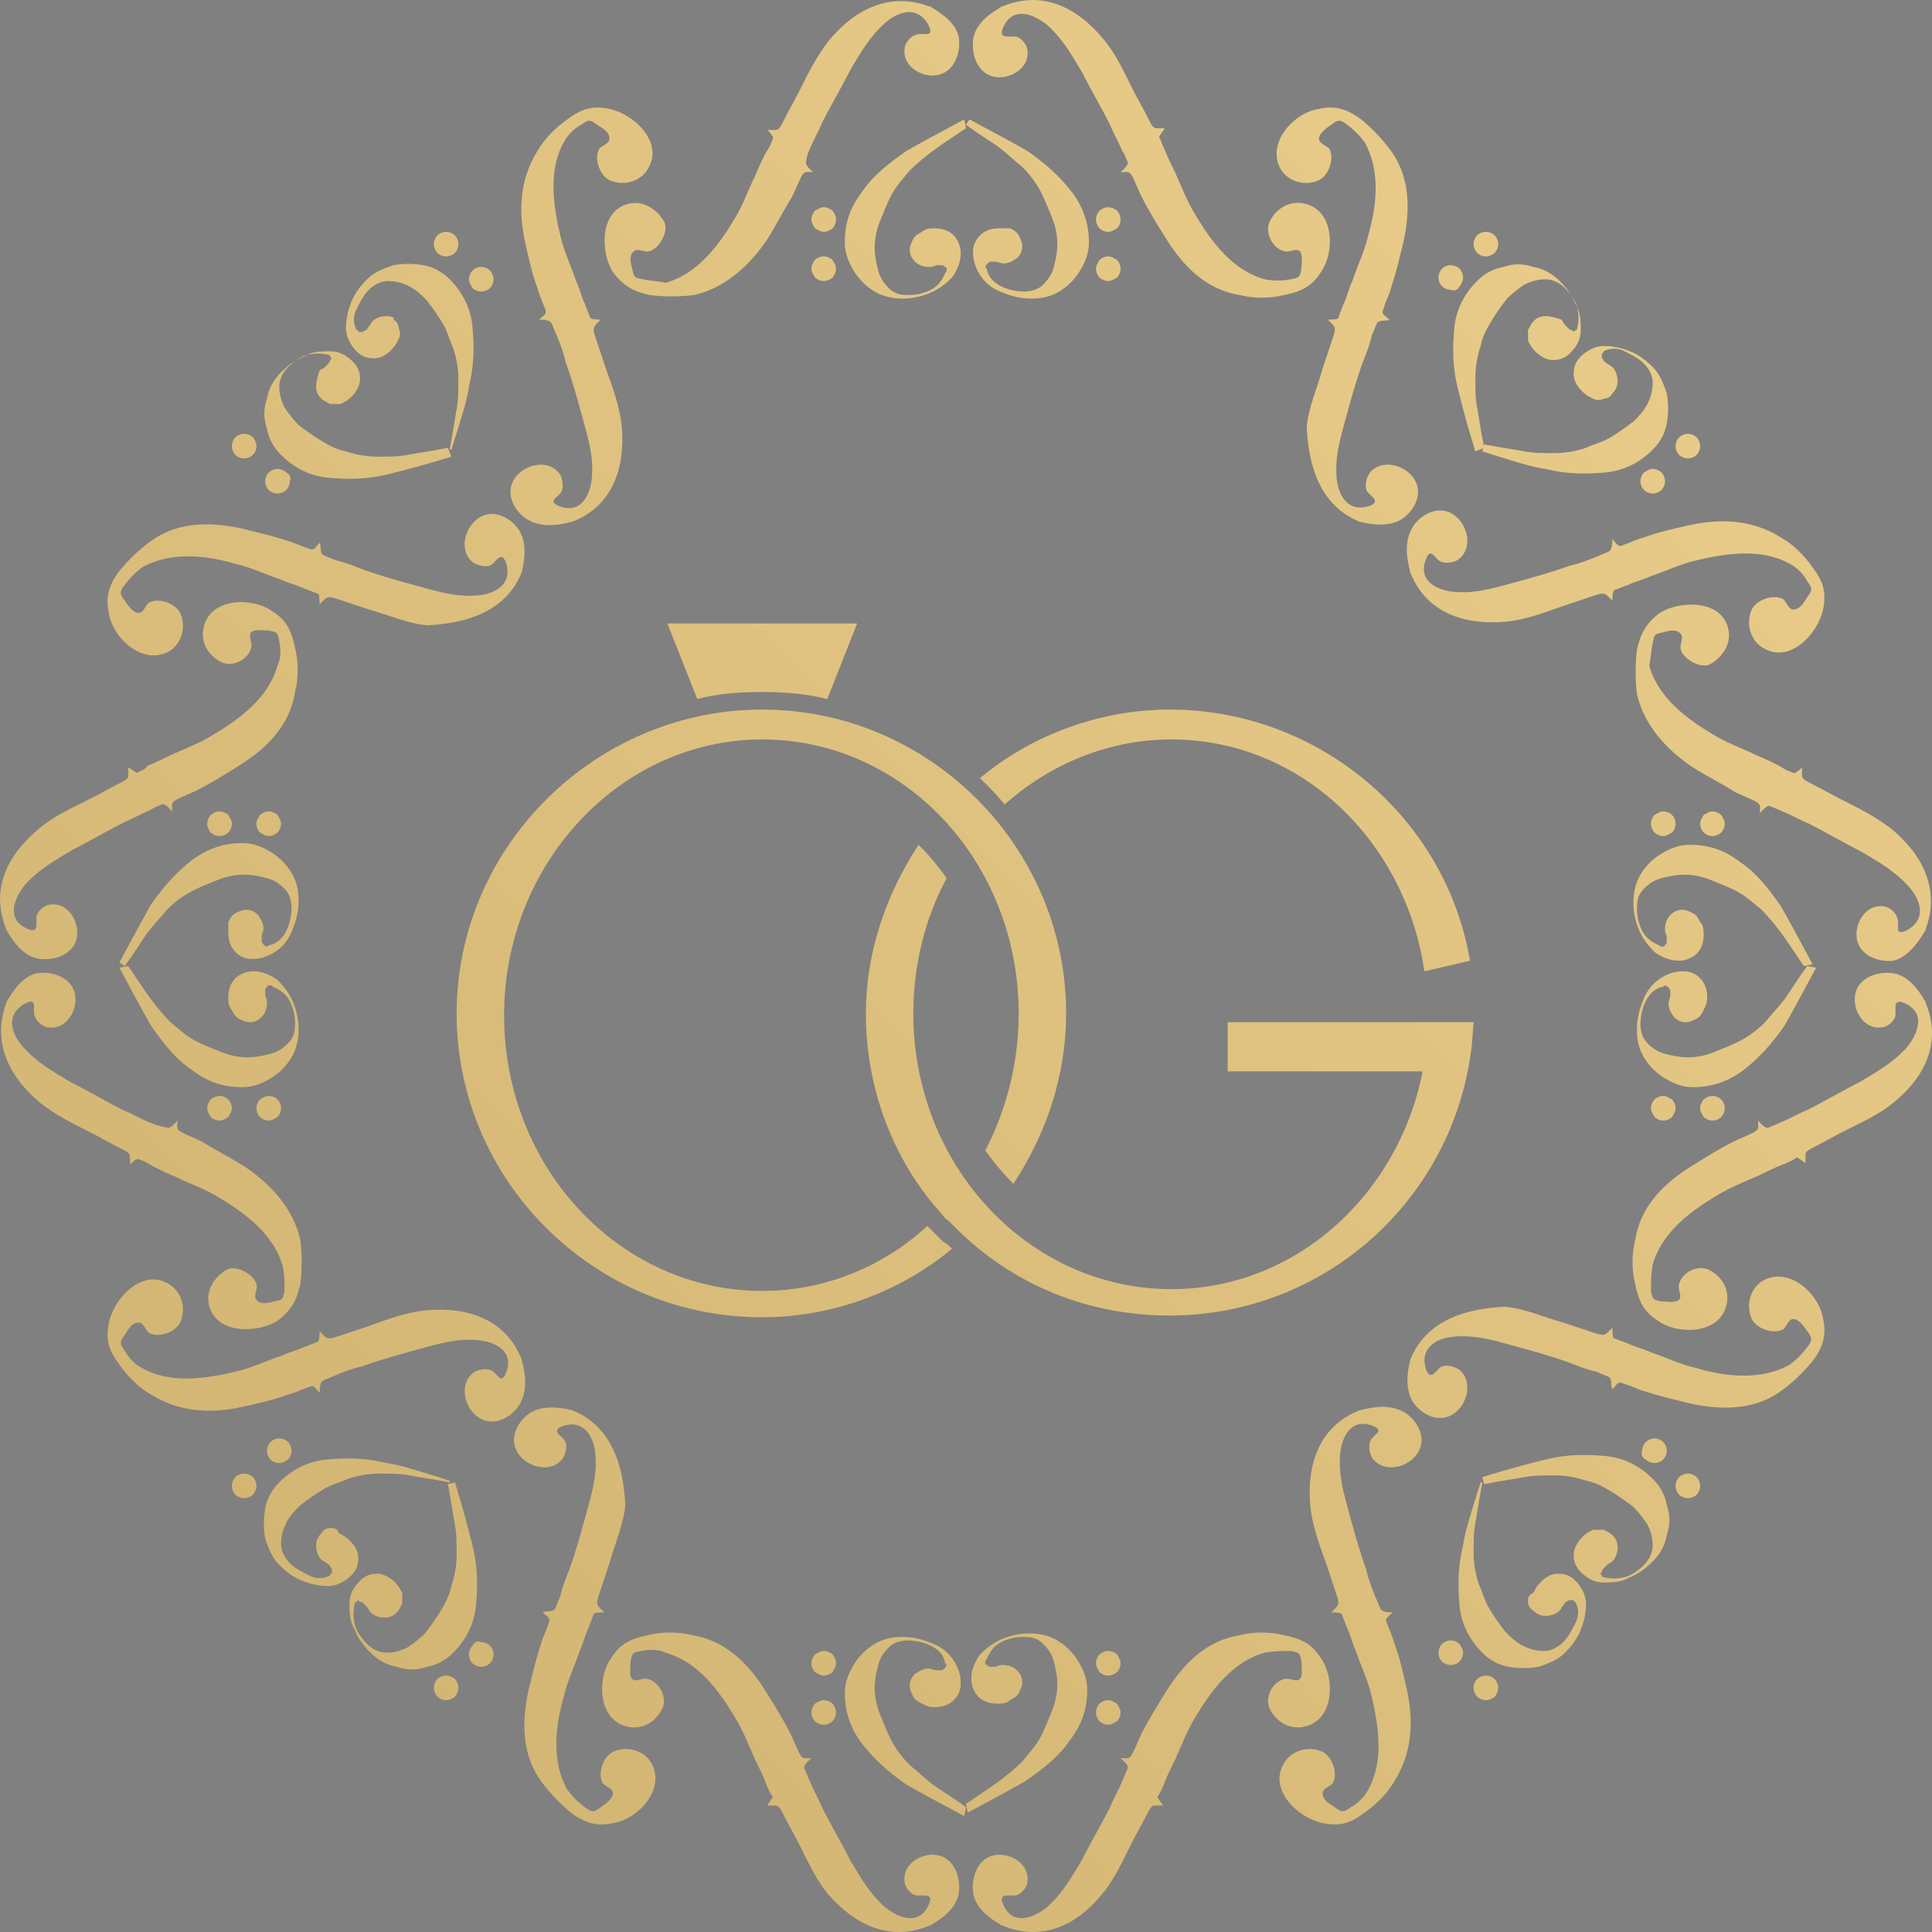
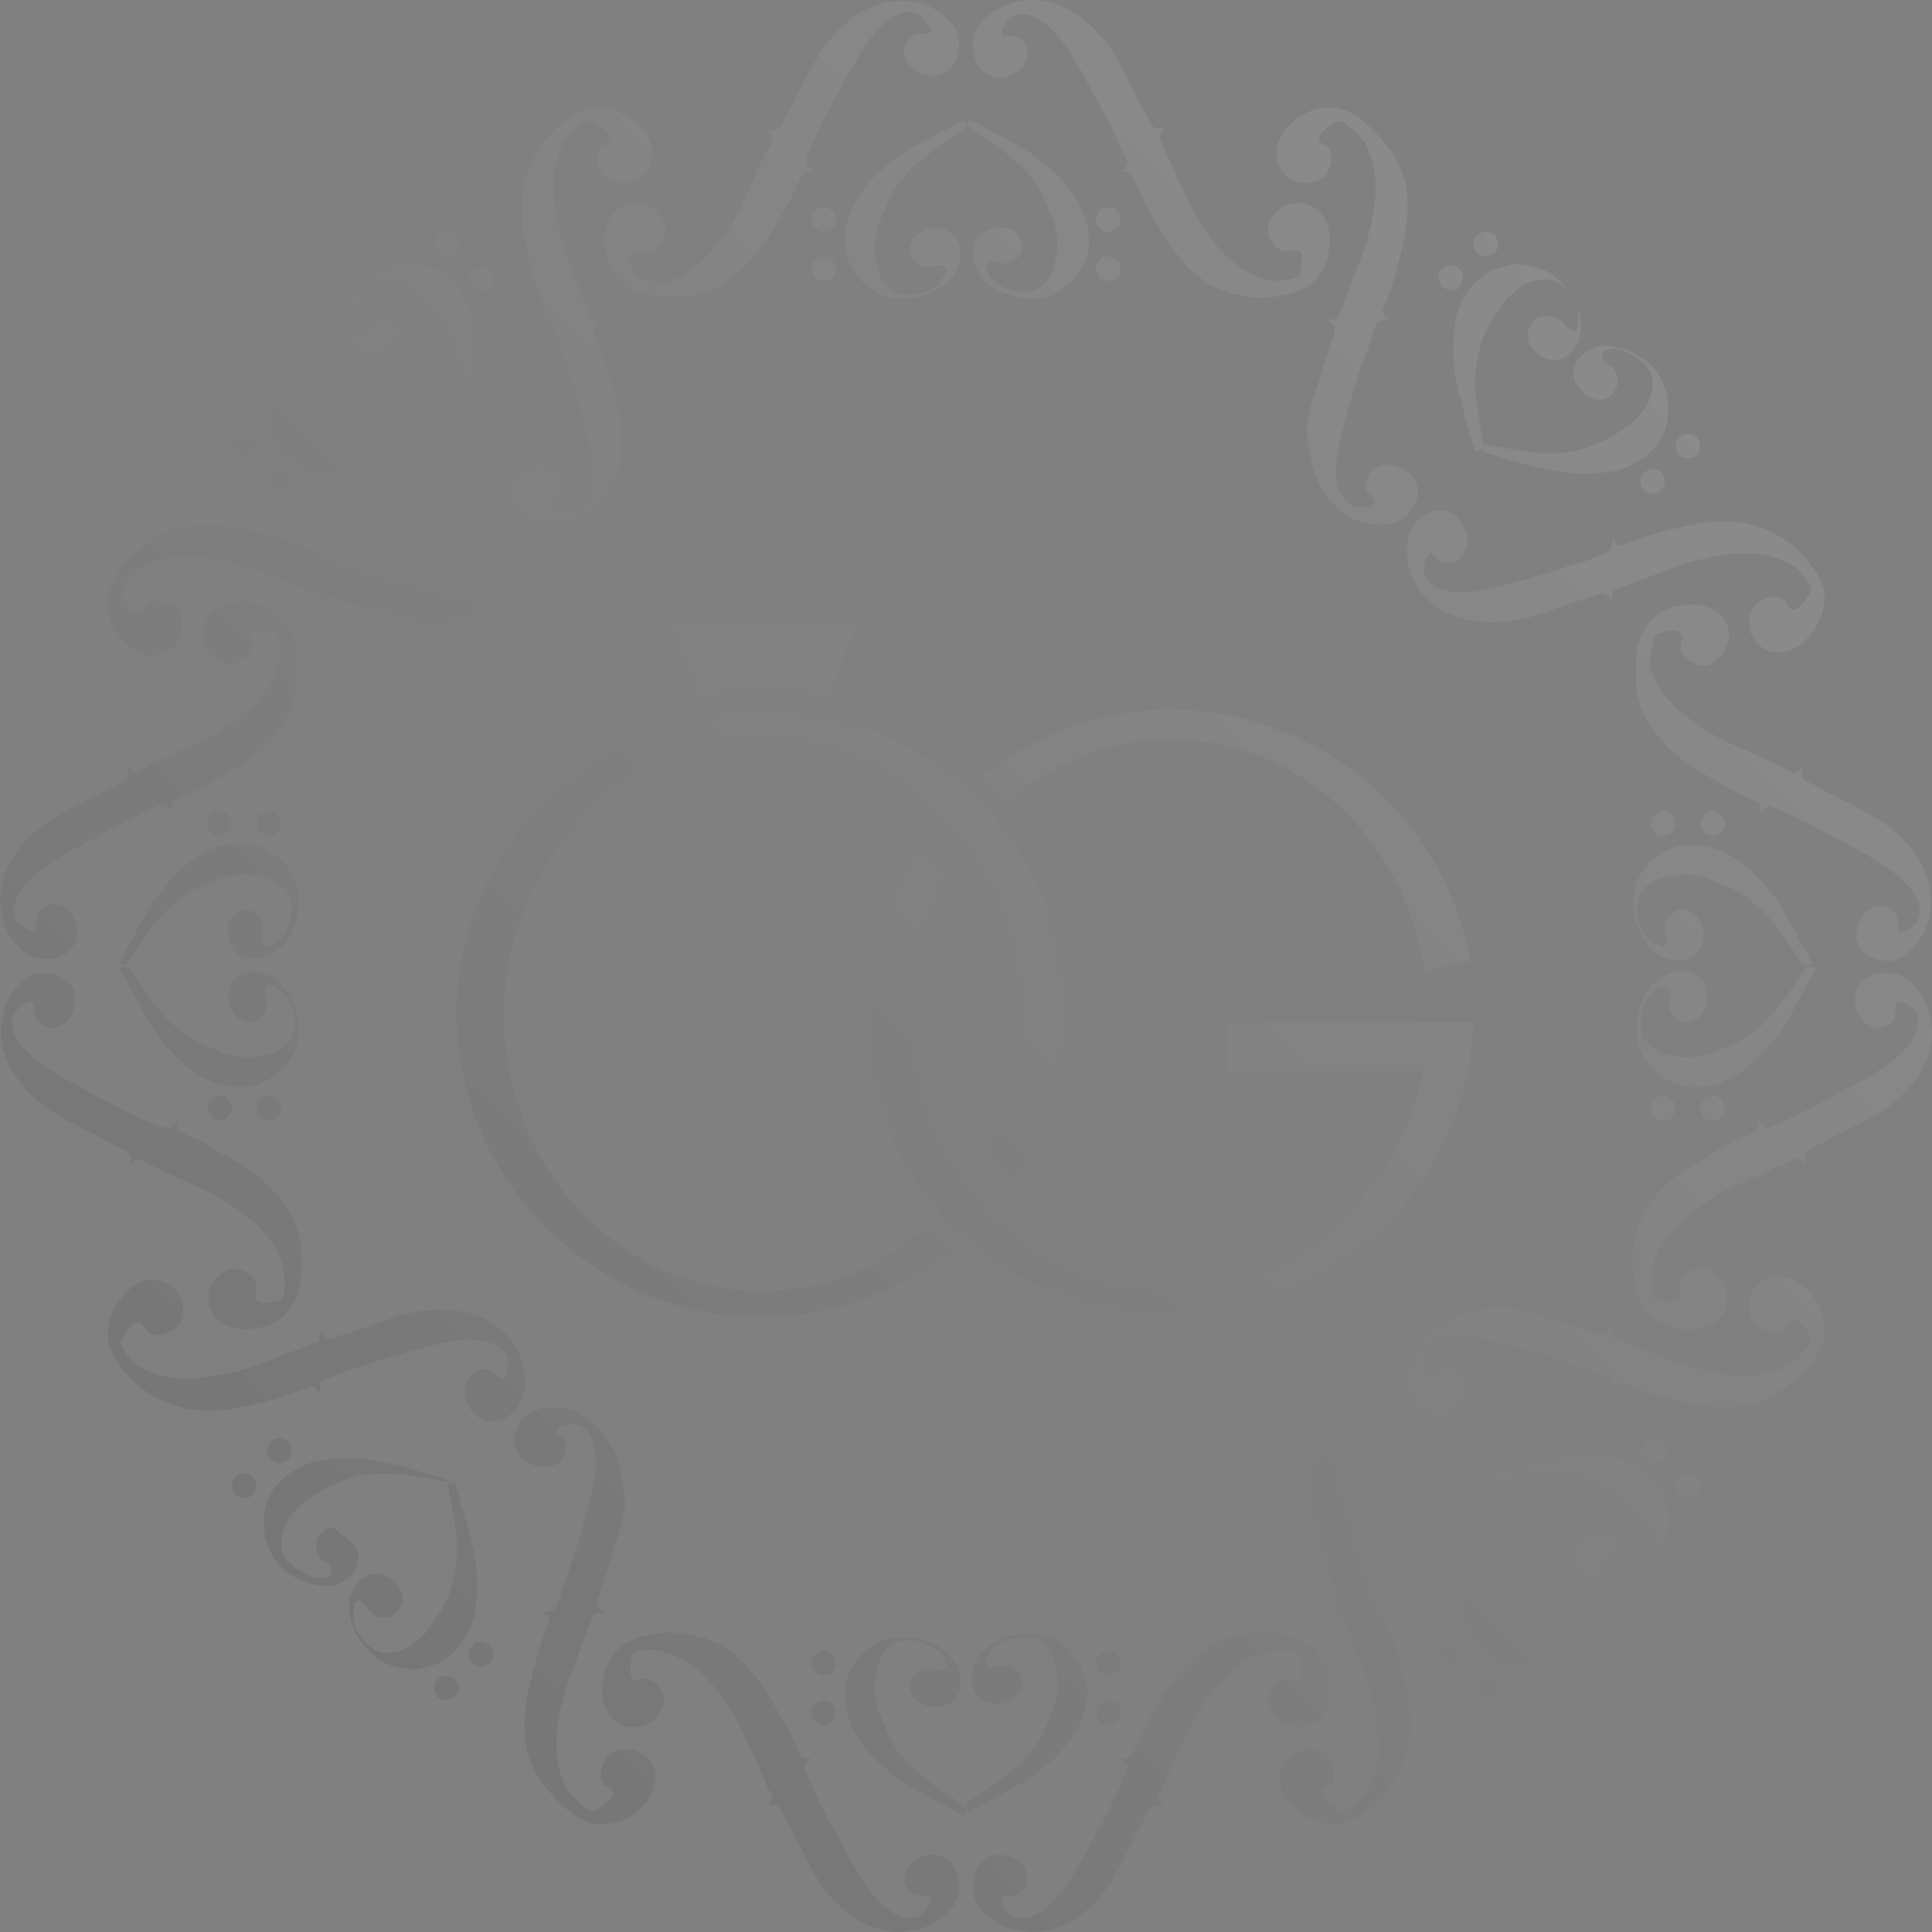
<svg xmlns="http://www.w3.org/2000/svg" width="110" height="110" viewBox="0 0 110 110">
  <rect x="0" y="0" width="110" height="110" fill="#808080" stroke="none" />
-   <path d="M57 109.6c-.7-.4-1.5-1-1.6-1.9-.1-1 .4-2.1 1.5-2.1.8 0 1.7.6 1.6 1.5 0 .3-.3.7-.6.8-.3.1-1.1-.2-.8.5.5 1.2 1.6.9 2.5.2.9-.8 1.4-1.7 2-2.7.5-1 1.1-2 1.6-3 .2-.5.5-1 .7-1.5.1-.2.2-.5.3-.7.1-.2-.3-.5-.4-.6.4 0 .5.1.7-.3.2-.4.3-.7.5-1.1.4-.8.9-1.6 1.4-2.4 1-1.6 2.3-2.9 4.2-3.2.8-.2 1.7-.2 2.5 0 1 .2 1.6.5 2.1 1.3.8 1.1.8 3.5-.9 3.9-.8.2-1.6-.2-2-1-.3-.6.1-1.5.8-1.7.3-.1.7.2.9 0 .2-.2.1-.7.1-1-.1-.5-.1-.5-.6-.6-.5 0-1 0-1.5.1-1.8.5-3 2.1-3.9 3.6-.5.8-.8 1.6-1.2 2.5-.2.4-.4.8-.6 1.3-.1.3-.2.5-.4.8 0 .1.3.4.3.5-.6 0-.6-.1-.9.5-.3.6-.6 1.1-.9 1.7-.5 1-1 2.1-1.7 2.9-1.4 1.7-3.4 2.7-5.7 1.7-.1 0 .2.1 0 0zm-4 0c.7-.4 1.5-1 1.6-1.9.1-1-.4-2.1-1.5-2.1-.8 0-1.7.6-1.6 1.5 0 .3.3.7.6.8.3.1 1.1-.2.8.5-.5 1.2-1.6.9-2.5.2-.9-.8-1.4-1.7-2-2.7-.5-1-1.1-2-1.6-3-.2-.5-.5-1-.7-1.5-.1-.2-.2-.5-.3-.7-.1-.2.3-.5.4-.6-.4 0-.5.1-.7-.3-.2-.4-.3-.7-.5-1.1-.4-.8-.9-1.6-1.4-2.4-1-1.6-2.3-2.9-4.2-3.2-.8-.2-1.7-.2-2.5 0-1 .2-1.6.5-2.1 1.3-.8 1.1-.8 3.5.9 3.9.8.2 1.6-.2 2-1 .3-.6-.1-1.5-.8-1.7-.3-.1-.7.2-.9 0-.2-.2-.1-.7-.1-1 .1-.5.1-.5.6-.6.5-.1 1-.1 1.4.1 1.8.5 3 2.1 3.9 3.6.5.8.8 1.6 1.2 2.5.2.4.4.8.6 1.3.1.3.2.5.4.8 0 .1-.3.4-.3.5.6 0 .6-.1.9.5.3.6.6 1.1.9 1.7.5 1 1 2.1 1.7 2.9 1.5 1.7 3.5 2.7 5.8 1.7.1 0-.2.1 0 0zM53 .4c-2.3-.9-4.3.1-5.8 1.9-.7.9-1.2 1.9-1.7 2.9-.3.6-.6 1.1-.9 1.7-.3.6-.3.5-.9.5 0 0 .4.4.3.5-.1.3-.2.5-.4.8-.2.4-.4.8-.6 1.3-.4.8-.7 1.7-1.2 2.5-.9 1.5-2.1 3.1-3.9 3.6-.4-.1-.9-.1-1.3-.2-.5-.1-.5-.1-.6-.6-.1-.3-.2-.8.1-1 .2-.2.6.1.9 0 .6-.2 1.1-1.2.8-1.7-.4-.7-1.2-1.2-2-1-1.7.4-1.6 2.8-.9 3.9.6.8 1.2 1.1 2.1 1.3.8.1 1.7.1 2.5 0 1.8-.4 3.2-1.7 4.2-3.2.5-.8.9-1.6 1.4-2.4.2-.4.3-.7.5-1.1.2-.4.3-.3.7-.3-.1-.1-.5-.4-.4-.6 0-.2.1-.5.2-.7.2-.5.5-1 .7-1.5.5-1 1.1-2 1.6-3 .6-1 1.1-1.9 2-2.7.8-.7 1.9-1 2.5.2.3.7-.4.3-.8.5-.3.1-.6.5-.6.8-.1.9.8 1.5 1.6 1.5 1.1 0 1.6-1.1 1.5-2.1-.1-.8-.9-1.4-1.6-1.8-.2-.1.1 0 0 0zm4 0c-.7.4-1.5 1-1.6 1.9-.1 1 .4 2.1 1.5 2.1.8 0 1.7-.6 1.6-1.5 0-.3-.3-.7-.6-.8-.3-.1-1.1.2-.8-.5.5-1.2 1.6-.9 2.5-.2.9.8 1.4 1.7 2 2.7.5 1 1.1 2 1.6 3 .2.5.5 1 .7 1.5.1.1.2.4.3.6.1.2-.3.5-.4.6.4 0 .5-.1.7.3.2.4.3.7.5 1.1.4.8.9 1.6 1.4 2.4 1 1.6 2.3 2.9 4.2 3.2.8.2 1.7.2 2.5 0 1-.2 1.6-.5 2.1-1.3.8-1.1.8-3.5-.9-3.9-.8-.2-1.6.2-2 1-.3.6.1 1.5.8 1.7.3.1.7-.2.9 0 .2.2.1.7.1 1-.1.5-.1.5-.6.6-.5.1-1 .1-1.5 0-1.8-.5-3-2.1-3.9-3.6-.5-.8-.8-1.6-1.2-2.5-.2-.4-.4-.8-.6-1.3-.1-.2-.2-.5-.3-.7 0-.1.3-.4.3-.5-.6 0-.6.1-.9-.5-.3-.6-.6-1.1-.9-1.7-.5-1-1-2.1-1.7-2.9C61.3.4 59.3-.6 57 .4c-.1 0 .2-.1 0 0zM.4 57c-.9 2.3.1 4.3 1.9 5.8.9.7 1.9 1.2 2.9 1.7.6.3 1.1.6 1.7.9.6.3.5.3.5.9 0 0 .4-.4.5-.3.3.1.5.2.8.4.4.2.8.4 1.3.6.8.4 1.7.7 2.5 1.2 1.5.9 3.1 2.1 3.6 3.9.1.5.1.9.1 1.4-.1.5-.1.5-.6.6-.3.1-.8.2-1-.1-.2-.2.1-.6 0-.9-.2-.6-1.2-1.1-1.7-.8-.7.4-1.2 1.2-1 2 .4 1.7 2.8 1.6 3.9.9.8-.6 1.1-1.2 1.3-2.1.1-.8.1-1.7 0-2.5-.4-1.8-1.7-3.2-3.2-4.2-.8-.5-1.6-.9-2.4-1.4-.4-.2-.7-.3-1.1-.5-.4-.2-.3-.3-.3-.7-.1.1-.4.5-.6.4-.5-.1-.8-.2-1-.3-.5-.2-1-.5-1.5-.7-1-.5-2-1.1-3-1.6-1-.6-1.9-1.1-2.7-2-.7-.8-1-1.9.2-2.5.7-.3.3.4.5.8.1.3.5.6.8.6.9.1 1.5-.8 1.5-1.6 0-1.1-1.1-1.6-2.1-1.5-.8.1-1.4.9-1.8 1.6-.1.2 0-.1 0 0zm0-4c.4.7 1 1.5 1.9 1.6 1 .1 2.1-.4 2.1-1.5 0-.8-.6-1.7-1.5-1.6-.3 0-.7.3-.8.6-.1.3.2 1.1-.5.8-1.2-.5-.9-1.6-.2-2.5.8-.9 1.7-1.4 2.7-2 1-.5 2-1.1 3-1.6.5-.2 1-.5 1.5-.7.1-.1.4-.2.6-.3.2-.1.5.3.6.4 0-.4-.1-.5.3-.7.4-.2.7-.3 1.1-.5.8-.4 1.6-.9 2.4-1.4 1.6-1 2.9-2.3 3.2-4.2.2-.8.2-1.7 0-2.5-.2-1-.5-1.6-1.3-2.1-1.1-.8-3.5-.8-3.9.9-.2.8.2 1.6 1 2 .6.3 1.5-.1 1.7-.8.1-.3-.2-.7 0-.9.2-.2.7-.1 1-.1.5.1.5.1.6.6.1.5.1 1-.1 1.4-.5 1.8-2.1 3-3.6 3.9-.8.5-1.6.8-2.5 1.2-.4.2-.8.4-1.3.6-.1.2-.4.3-.6.4-.1 0-.4-.3-.5-.3 0 .6.1.6-.5.9-.6.3-1.1.6-1.7.9-1 .5-2.1 1-2.9 1.7C.4 48.7-.6 50.7.4 53c0 .1-.1-.2 0 0zm109.2 0c.9-2.3-.1-4.3-1.9-5.8-.9-.7-1.9-1.2-2.9-1.7-.6-.3-1.1-.6-1.7-.9-.6-.3-.5-.3-.5-.9 0 0-.4.4-.5.3-.3-.1-.5-.2-.8-.4-.4-.2-.8-.4-1.3-.6-.8-.4-1.7-.7-2.5-1.2-1.5-.9-3.1-2.1-3.6-3.9.1-.4.1-.9.2-1.3.1-.5.1-.5.6-.6.3-.1.8-.2 1 .1.2.2-.1.6 0 .9.2.6 1.2 1.1 1.7.8.7-.4 1.2-1.2 1-2-.4-1.7-2.8-1.6-3.9-.9-.8.6-1.1 1.2-1.3 2.1-.1.8-.1 1.7 0 2.5.4 1.8 1.7 3.2 3.2 4.2.8.5 1.6.9 2.4 1.4.4.2.7.3 1.1.5.4.2.3.3.3.7.1-.1.4-.5.6-.4.2.1.5.2.7.3.5.2 1 .5 1.5.7 1 .5 2 1.1 3 1.6 1 .6 1.9 1.1 2.7 2 .7.8 1 1.9-.2 2.5-.7.3-.3-.4-.5-.8-.1-.3-.5-.6-.8-.6-.9-.1-1.5.8-1.5 1.6 0 1.1 1.1 1.6 2.1 1.5.8-.2 1.4-1 1.8-1.7.1-.2 0 .1 0 0zm0 4c-.4-.7-1-1.5-1.9-1.6-1-.1-2.1.4-2.1 1.5 0 .8.6 1.7 1.5 1.6.3 0 .7-.3.8-.6.1-.3-.2-1.1.5-.8 1.2.5.9 1.6.2 2.5-.8.9-1.7 1.4-2.7 2-1 .5-2 1.1-3 1.6-.5.2-1 .5-1.5.7-.2.1-.5.2-.7.3-.2.1-.5-.3-.6-.4 0 .4.1.5-.3.7-.4.2-.7.3-1.1.5-.8.4-1.6.9-2.4 1.4-1.6 1-2.9 2.3-3.2 4.2-.2.8-.2 1.7 0 2.5.2 1 .5 1.6 1.3 2.1 1.1.8 3.5.8 3.9-.9.2-.8-.2-1.6-1-2-.6-.3-1.5.1-1.7.8-.1.3.2.7 0 .9-.2.2-.7.1-1 .1-.5-.1-.5-.1-.6-.6 0-.5 0-1 .1-1.5.5-1.8 2.1-3 3.6-3.9.8-.5 1.6-.8 2.5-1.2.4-.2.8-.4 1.3-.6.3-.1.5-.2.8-.4.1 0 .4.3.5.3 0-.6-.1-.6.5-.9.6-.3 1.1-.6 1.7-.9 1-.5 2.1-1 2.9-1.7 1.7-1.4 2.7-3.4 1.7-5.7 0-.1.1.2 0 0zm-77-27.3c2.3-.9 3-3.1 2.8-5.4-.1-1.1-.5-2.2-.9-3.3l-.6-1.8c-.2-.6-.1-.6.3-1-.1 0-.5 0-.6-.1-.1-.3-.2-.5-.3-.8-.2-.4-.3-.9-.5-1.3-.3-.9-.7-1.7-.9-2.6-.4-1.7-.7-3.7.2-5.3.2-.4.6-.8 1-1 .4-.3.5-.3.9 0 .3.2.7.4.7.8 0 .3-.5.4-.6.6-.3.6.1 1.6.7 1.8.8.3 1.7 0 2.1-.7.9-1.5-.8-3.1-2.2-3.4-1-.2-1.6 0-2.4.6-.7.5-1.3 1.1-1.7 1.8-1 1.6-1.1 3.4-.7 5.2.2.9.4 1.8.7 2.6.1.4.3.8.4 1.1.2.4 0 .4-.3.7.2 0 .6 0 .7.2.1.2.2.5.3.7.2.5.4 1 .5 1.5.4 1.1.7 2.2 1 3.3.3 1.1.6 2.1.5 3.3-.1 1.1-.7 2.1-1.9 1.6-.7-.3.1-.5.2-.9.1-.3 0-.8-.2-1-.6-.7-1.7-.5-2.3.1-.8.8-.4 1.9.4 2.5.9.6 1.9.4 2.7.2.1-.1-.1 0 0 0zm-2.9 2.9c.2-.8.3-1.8-.2-2.5-.6-.8-1.7-1.2-2.5-.4-.6.6-.8 1.7-.1 2.3.3.2.7.3 1 .2.3-.1.6-.9.9-.2.4 1.2-.5 1.8-1.6 1.9-1.2.1-2.2-.2-3.3-.5-1.1-.3-2.2-.6-3.3-1-.5-.2-1-.4-1.5-.5-.2-.1-.5-.2-.7-.3-.2-.1-.1-.5-.2-.7-.3.3-.3.5-.7.3-.4-.1-.7-.3-1.1-.4-.9-.3-1.8-.5-2.6-.7-1.8-.4-3.7-.4-5.2.7-.7.5-1.3 1.1-1.8 1.7-.6.8-.8 1.5-.6 2.4.2 1.4 1.9 3 3.4 2.2.7-.4 1-1.3.7-2.1-.2-.6-1.2-1-1.8-.7-.2.1-.3.6-.6.6s-.6-.4-.8-.7c-.3-.4-.3-.5 0-.9s.6-.7 1-1c1.6-.9 3.6-.7 5.3-.2.9.2 1.7.6 2.6.9.4.2.9.3 1.3.5.3.1.5.2.8.3.1 0 .1.5.1.6.4-.4.4-.5 1-.3l1.8.6c1.1.3 2.2.8 3.3.9 2.3-.1 4.5-.8 5.4-3 0-.1-.1.1 0 0zm47.7 47.7c-2.3.9-3 3.1-2.8 5.4.1 1.1.5 2.2.9 3.3l.6 1.8c.2.6.1.6-.3 1 .1 0 .5 0 .6.1.1.3.2.5.3.8.2.4.3.9.5 1.3.3.9.7 1.7.9 2.6.4 1.7.7 3.7-.2 5.3-.2.4-.6.8-1 1-.4.3-.5.3-.9 0-.3-.2-.7-.4-.7-.8 0-.3.5-.4.6-.6.3-.6-.1-1.6-.7-1.8-.8-.3-1.7 0-2.1.7-.9 1.5.8 3.1 2.2 3.4 1 .2 1.6 0 2.4-.6.7-.5 1.3-1.1 1.7-1.8 1-1.6 1.1-3.4.7-5.2-.2-.9-.4-1.8-.7-2.6-.1-.4-.3-.8-.4-1.1-.2-.4 0-.4.3-.7-.2 0-.6 0-.7-.2-.1-.2-.2-.5-.3-.7-.2-.5-.4-1-.5-1.5-.4-1.1-.7-2.2-1-3.3-.3-1.1-.6-2.1-.5-3.3.1-1.1.7-2.1 1.9-1.6.7.3-.1.5-.2.9-.1.3 0 .8.2 1 .6.7 1.7.5 2.3-.1.8-.8.4-1.9-.4-2.5-.9-.6-1.9-.4-2.7-.2-.1.1.1 0 0 0zm2.9-2.9c-.2.8-.3 1.8.2 2.5.6.8 1.7 1.2 2.5.4.6-.6.8-1.7.1-2.3-.3-.2-.7-.3-1-.2-.3.1-.6.9-.9.2-.4-1.2.5-1.8 1.6-1.9 1.2-.1 2.2.2 3.3.5 1.1.3 2.2.6 3.3 1 .5.2 1 .4 1.5.5.2.1.5.2.7.3.2.1.1.5.2.7.3-.3.3-.5.7-.3.4.1.7.3 1.1.4.9.3 1.8.5 2.6.7 1.8.4 3.7.4 5.2-.7.7-.5 1.3-1.1 1.8-1.7.6-.8.8-1.5.6-2.4-.2-1.4-1.9-3-3.4-2.2-.7.4-1 1.3-.7 2.1.2.6 1.2 1 1.8.7.2-.1.3-.6.6-.6s.6.4.8.7c.3.4.3.5 0 .9s-.6.7-1 1c-1.6.9-3.6.7-5.3.2-.9-.2-1.7-.6-2.6-.9-.4-.2-.9-.3-1.3-.5-.3-.1-.5-.2-.8-.3-.1 0-.1-.5-.1-.6-.4.4-.4.5-1 .3l-1.8-.6c-1.1-.3-2.2-.8-3.3-.9-2.3.1-4.5.8-5.4 3 0 .1.1-.1 0 0zm0-44.8c.9 2.3 3.1 3 5.4 2.8 1.1-.1 2.2-.5 3.3-.9l1.8-.6c.6-.2.6-.1 1 .3 0-.1 0-.5.1-.6.3-.1.5-.2.8-.3.4-.2.9-.3 1.3-.5.9-.3 1.7-.7 2.6-.9 1.7-.4 3.7-.7 5.3.2.4.2.8.6 1 1 .3.4.3.5 0 .9-.2.3-.4.7-.8.7-.3 0-.4-.5-.6-.6-.6-.3-1.6.1-1.8.7-.3.8 0 1.7.7 2.1 1.5.9 3.1-.8 3.4-2.2.2-1 0-1.6-.6-2.4-.5-.7-1.1-1.3-1.8-1.7-1.6-1-3.4-1.1-5.2-.7-.9.2-1.8.4-2.6.7-.4.1-.8.3-1.1.4-.4.2-.4 0-.7-.3 0 .2 0 .6-.2.7-.2.1-.5.2-.7.3-.5.2-1 .4-1.5.5-1.1.4-2.2.7-3.3 1-1.1.3-2.1.6-3.3.5-1.1-.1-2.1-.7-1.6-1.9.3-.7.5.1.9.2.3.1.8 0 1-.2.7-.6.5-1.7-.1-2.3-.8-.8-1.9-.4-2.5.4-.6.9-.4 1.9-.2 2.7.1.1 0-.1 0 0zm-2.9-2.9c.8.2 1.8.3 2.5-.2.8-.6 1.2-1.7.4-2.5-.6-.6-1.7-.8-2.3-.1-.2.3-.3.7-.2 1 .1.3.9.6.2.9-1.2.4-1.8-.5-1.9-1.6-.1-1.2.2-2.2.5-3.3.3-1.1.6-2.2 1-3.3.2-.5.4-1 .5-1.5.1-.2.2-.5.3-.7.1-.2.5-.1.7-.2-.3-.3-.5-.3-.3-.7.1-.4.3-.7.4-1.1.3-.9.5-1.8.7-2.6.4-1.8.4-3.7-.7-5.2-.5-.7-1.1-1.3-1.7-1.8-.8-.6-1.5-.8-2.4-.6-1.4.2-3 1.9-2.2 3.4.4.7 1.3 1 2.1.7.6-.2 1-1.2.7-1.8-.1-.2-.6-.3-.6-.6s.4-.6.7-.8c.4-.3.5-.3.9 0s.7.6 1 1c.9 1.6.7 3.6.2 5.3-.2.9-.6 1.7-.9 2.6-.2.4-.3.9-.5 1.3-.1.3-.2.5-.3.8 0 .1-.5.1-.6.1.4.4.5.4.3 1l-.6 1.8c-.3 1.1-.8 2.2-.9 3.3.1 2.3.8 4.5 3 5.4.1 0-.1-.1 0 0zM29.7 77.4c-.9-2.3-3.1-3-5.4-2.8-1.1.1-2.2.5-3.3.9l-1.8.6c-.6.2-.6.1-1-.3 0 .1 0 .5-.1.6-.3.1-.5.2-.8.3-.4.2-.9.3-1.3.5-.9.3-1.7.7-2.6.9-1.7.4-3.7.7-5.3-.2-.4-.2-.8-.6-1-1-.3-.4-.3-.5 0-.9.2-.3.4-.7.8-.7.3 0 .4.5.6.6.6.3 1.6-.1 1.8-.7.3-.8 0-1.7-.7-2.1-1.5-.9-3.1.8-3.4 2.2-.2 1 0 1.6.6 2.4.5.7 1.1 1.3 1.8 1.7 1.6 1 3.4 1.1 5.2.7.9-.2 1.8-.4 2.6-.7.4-.1.8-.3 1.1-.4.4-.2.4 0 .7.3 0-.2 0-.6.2-.7.2-.1.5-.2.7-.3.5-.2 1-.4 1.5-.5 1.1-.4 2.2-.7 3.3-1 1.1-.3 2.1-.6 3.3-.5 1.1.1 2.1.7 1.6 1.9-.3.7-.5-.1-.9-.2-.3-.1-.8 0-1 .2-.7.6-.5 1.7.1 2.3.8.8 1.9.4 2.5-.4.6-.9.4-1.9.2-2.7-.1-.1 0 .1 0 0zm2.9 2.9c-.8-.2-1.8-.3-2.5.2-.8.6-1.2 1.7-.4 2.5.6.6 1.7.8 2.3.1.2-.3.3-.7.2-1-.1-.3-.9-.6-.2-.9 1.2-.4 1.8.5 1.9 1.6.1 1.2-.2 2.2-.5 3.3-.3 1.1-.6 2.2-1 3.3-.2.5-.4 1-.5 1.5-.1.2-.2.5-.3.7-.1.2-.5.1-.7.2.3.3.5.3.3.7-.1.4-.3.7-.4 1.1-.3.9-.5 1.8-.7 2.6-.4 1.8-.4 3.7.7 5.2.5.7 1.1 1.3 1.7 1.8.8.6 1.5.8 2.4.6 1.4-.2 3-1.9 2.2-3.4-.4-.7-1.3-1-2.1-.7-.6.2-1 1.2-.7 1.8.1.2.6.3.6.6s-.4.6-.7.8c-.4.3-.5.3-.9 0s-.7-.6-1-1c-.9-1.6-.7-3.6-.2-5.3.2-.9.6-1.7.9-2.6.2-.4.3-.9.5-1.3.1-.3.2-.5.3-.8 0-.1.5-.1.6-.1-.4-.4-.5-.4-.3-1l.6-1.8c.3-1.1.8-2.2.9-3.3-.1-2.3-.8-4.5-3-5.4-.1 0 .1.1 0 0zM54.9 6.8c-1.5.8-2.6 1.4-3.3 1.8-1 .7-1.9 1.4-2.5 2.3-.7.9-1 1.8-1 2.9 0 .6.2 1.1.5 1.6s.7.9 1.2 1.2c.5.3 1.1.4 1.6.4s1-.1 1.5-.3c.5-.2.9-.5 1.3-.9.3-.4.5-.9.5-1.4 0-.4-.2-.8-.4-1-.3-.3-.7-.4-1.1-.4-.2 0-.5 0-.7.2-.2.1-.4.2-.5.4-.1.2-.2.4-.2.6 0 .3.1.5.3.7.2.2.5.3.8.3.1 0 .2 0 .4-.1h.3c.1 0 .1 0 .2.1.1 0 .1.1.1.2s-.1.1-.1.2c-.2.4-.4.7-.8.9-.4.2-.8.3-1.3.3s-.8-.1-1.1-.4c-.3-.3-.5-.6-.6-1-.1-.4-.2-.8-.2-1.3s.1-1 .3-1.5c.2-.5.4-1 .6-1.4.3-.6.7-1 1.1-1.5.4-.4.9-.8 1.3-1.1.4-.3 1-.7 1.9-1.3l-.1-.5zm-7.5 8c-.1-.1-.3-.2-.5-.2s-.4.1-.5.2c-.1.1-.2.3-.2.5s.1.3.2.5c.1.1.3.2.5.2s.4-.1.5-.2c.1-.1.2-.3.2-.5s-.1-.3-.2-.5zm0-2.8c-.1-.1-.3-.2-.5-.2s-.3.1-.5.2c-.1.1-.2.3-.2.5s.1.3.2.5c.2.1.3.2.5.2s.4-.1.5-.2c.1-.1.2-.3.2-.5s-.1-.4-.2-.5zM55 7.1c.8.6 1.5 1 1.9 1.3.4.3.8.7 1.3 1.1.4.4.8.9 1.1 1.5.2.4.4.9.6 1.4.2.5.3 1 .3 1.5s-.1.9-.2 1.3-.3.7-.6 1c-.3.3-.7.4-1.1.4-.4 0-.9-.1-1.3-.3-.4-.2-.7-.5-.8-.9 0 0 0-.1-.1-.2 0-.1.1-.1.1-.2.1 0 .1-.1.2-.1h.3c.1 0 .3.1.4.1.3 0 .5-.1.8-.3.2-.2.3-.4.3-.7 0-.2-.1-.4-.2-.6-.1-.2-.3-.3-.5-.4h-.6c-.4 0-.8.1-1.1.4-.3.3-.4.6-.4 1 0 .5.2 1 .5 1.4.3.4.7.7 1.3.9.5.2 1 .3 1.5.3.6 0 1.1-.1 1.6-.4.5-.3.9-.7 1.2-1.2.3-.5.5-1 .5-1.6 0-1-.3-2-1-2.9-.7-.9-1.5-1.6-2.5-2.3-.7-.4-1.8-1-3.3-1.8l-.2.3zm7.4 8.2c0 .2.1.4.2.5.1.1.3.2.5.2s.3-.1.5-.2c.1-.1.2-.3.2-.5s-.1-.4-.2-.5c-.2-.1-.3-.2-.5-.2s-.4.1-.5.2c-.1.2-.2.3-.2.5zm0-2.8c0 .2.1.4.2.5.1.1.3.2.5.2s.3-.1.5-.2c.1-.1.2-.3.2-.5s-.1-.4-.2-.5c-.1-.1-.3-.2-.5-.2s-.4.1-.5.2c-.1.1-.2.3-.2.5zm-7.3 90.7c1.5-.8 2.6-1.4 3.3-1.8 1-.7 1.9-1.4 2.5-2.3.7-.9 1-1.8 1-2.9 0-.6-.2-1.1-.5-1.6s-.7-.9-1.2-1.2c-.5-.3-1.1-.4-1.6-.4s-1 .1-1.5.3c-.5.2-.9.5-1.3.9-.3.4-.5.9-.5 1.4 0 .4.2.8.4 1 .3.3.7.4 1.1.4.2 0 .5 0 .7-.2.2-.1.4-.2.5-.4.1-.2.2-.4.2-.6 0-.3-.1-.5-.3-.7-.2-.2-.5-.3-.8-.3-.1 0-.2 0-.4.1h-.3c-.1 0-.1 0-.2-.1-.1 0-.1-.1-.1-.2s.1-.1.1-.2c.2-.4.4-.7.8-.9.4-.2.8-.3 1.3-.3s.8.1 1.1.4c.3.3.5.6.6 1 .1.4.2.8.2 1.3s-.1 1-.3 1.5c-.2.5-.4 1-.6 1.4-.3.6-.7 1-1.1 1.5-.4.4-.9.8-1.3 1.1-.4.3-1 .7-1.9 1.3l.1.5zm7.5-8c.1.1.3.2.5.2s.4-.1.5-.2c.1-.1.2-.3.2-.5s-.1-.3-.2-.5c-.1-.1-.3-.2-.5-.2s-.4.1-.5.2c-.1.1-.2.3-.2.5s.1.3.2.5zm0 2.8c.1.1.3.2.5.2s.3-.1.5-.2c.1-.1.2-.3.2-.5s-.1-.3-.2-.5c-.2-.1-.3-.2-.5-.2s-.4.1-.5.2c-.1.1-.2.3-.2.5s.1.4.2.5zm-7.6 4.9c-.8-.6-1.5-1-1.9-1.3-.4-.3-.8-.7-1.3-1.1-.4-.4-.8-.9-1.1-1.5-.2-.4-.4-.9-.6-1.4-.2-.5-.3-1-.3-1.5s.1-.9.2-1.3.3-.7.6-1c.3-.3.7-.4 1.1-.4.4 0 .9.1 1.3.3.4.2.7.5.8.9 0 0 0 .1.1.2 0 .1-.1.1-.1.2-.1 0-.1.1-.2.1h-.3c-.1 0-.3-.1-.4-.1-.3 0-.5.1-.8.3-.2.2-.3.4-.3.7 0 .2.1.4.2.6.1.2.3.3.5.4.2.1.4.2.7.2.4 0 .8-.1 1.1-.4.3-.3.4-.6.4-1 0-.5-.2-1-.5-1.4-.3-.4-.7-.7-1.3-.9-.5-.2-1-.3-1.5-.3-.6 0-1.1.1-1.6.4-.5.3-.9.7-1.2 1.2-.3.5-.5 1-.5 1.6 0 1 .3 2 1 2.9.7.9 1.5 1.6 2.5 2.3.7.4 1.8 1 3.3 1.8l.1-.5zm-7.4-8.2c0-.2-.1-.4-.2-.5-.1-.1-.3-.2-.5-.2s-.3.1-.5.2c-.1.1-.2.3-.2.5s.1.4.2.5c.2.1.3.2.5.2s.4-.1.5-.2c.1-.2.2-.3.2-.5zm0 2.8c0-.2-.1-.4-.2-.5-.1-.1-.3-.2-.5-.2s-.3.1-.5.2c-.1.1-.2.3-.2.5s.1.4.2.5c.1.1.3.2.5.2s.4-.1.5-.2c.1-.1.2-.3.2-.5zm55.6-42.6c-.8-1.5-1.4-2.6-1.8-3.3-.7-1-1.4-1.9-2.3-2.5-.9-.7-1.8-1-2.9-1-.6 0-1.1.2-1.6.5s-.9.7-1.2 1.2c-.3.5-.4 1.1-.4 1.6s.1 1 .3 1.5c.2.5.5.9.9 1.3.4.3.9.5 1.4.5.4 0 .8-.2 1-.4.3-.3.4-.7.4-1.1 0-.2 0-.5-.2-.7-.1-.2-.2-.4-.4-.5-.2-.1-.4-.2-.6-.2-.3 0-.5.1-.7.3-.2.2-.3.5-.3.8 0 .1 0 .2.1.4v.3c0 .1 0 .1-.1.2 0 .1-.1.1-.2.1s-.1-.1-.2-.1c-.4-.2-.7-.4-.9-.8-.2-.4-.3-.8-.3-1.3s.1-.8.4-1.1c.3-.3.6-.5 1-.6.4-.1.8-.2 1.3-.2s1 .1 1.5.3c.5.2 1 .4 1.4.6.6.3 1 .7 1.5 1.1.4.4.8.9 1.1 1.3.3.4.7 1 1.3 1.9l.5-.1zm-8-7.5c.1-.1.2-.3.2-.5s-.1-.4-.2-.5c-.1-.1-.3-.2-.5-.2s-.3.1-.5.2c-.1.1-.2.3-.2.5s.1.4.2.5c.1.1.3.2.5.2s.3-.1.5-.2zm2.8 0c.1-.1.2-.3.2-.5s-.1-.3-.2-.5c-.1-.1-.3-.2-.5-.2s-.3.1-.5.2c-.1.2-.2.3-.2.5s.1.4.2.5c.1.1.3.2.5.2s.4-.1.5-.2zm4.9 7.6c-.6.8-1 1.5-1.3 1.9-.3.4-.7.8-1.1 1.3-.4.4-.9.8-1.5 1.1-.4.2-.9.4-1.4.6-.5.2-1 .3-1.5.3s-.9-.1-1.3-.2-.7-.3-1-.6c-.3-.3-.4-.7-.4-1.1 0-.4.1-.9.3-1.3.2-.4.5-.7.9-.8 0 0 .1 0 .2-.1.1 0 .1.1.2.1 0 .1.1.1.1.2v.3c0 .1-.1.3-.1.4 0 .3.1.5.3.8.2.2.4.3.7.3.2 0 .4-.1.6-.2.2-.1.3-.3.4-.5.1-.2.2-.4.2-.7 0-.4-.1-.8-.4-1.1-.3-.3-.6-.4-1-.4-.5 0-1 .2-1.4.5-.4.3-.7.7-.9 1.3-.2.5-.3 1-.3 1.5 0 .6.1 1.1.4 1.6.3.5.7.9 1.2 1.2.5.3 1 .5 1.6.5 1 0 2-.3 2.9-1 .9-.7 1.6-1.5 2.3-2.5.4-.7 1-1.8 1.8-3.3l-.5-.1zm-8.2 7.4c-.2 0-.4.1-.5.2-.1.1-.2.3-.2.5s.1.3.2.5c.1.1.3.2.5.2s.4-.1.5-.2c.1-.2.2-.3.2-.5s-.1-.4-.2-.5c-.2-.1-.3-.2-.5-.2zm2.8 0c-.2 0-.4.1-.5.2-.1.1-.2.3-.2.5s.1.3.2.5c.1.1.3.2.5.2s.4-.1.5-.2c.1-.1.2-.3.2-.5s-.1-.4-.2-.5c-.1-.1-.3-.2-.5-.2zM6.8 55.1c.8 1.5 1.4 2.6 1.8 3.3.7 1 1.4 1.9 2.3 2.5.9.7 1.8 1 2.9 1 .6 0 1.1-.2 1.6-.5s.9-.7 1.2-1.2c.3-.5.4-1.1.4-1.6s-.1-1-.3-1.5c-.2-.5-.5-.9-.9-1.3-.4-.3-.9-.5-1.4-.5-.4 0-.8.2-1 .4-.3.3-.4.7-.4 1.1 0 .2 0 .5.2.7.1.2.2.4.4.5.2.1.4.2.6.2.3 0 .5-.1.7-.3.2-.2.3-.5.3-.8 0-.1 0-.2-.1-.4v-.3c0-.1 0-.1.1-.2 0-.1.1-.1.2-.1s.1.1.2.1c.4.2.7.4.9.8.2.4.3.8.3 1.3s-.1.8-.4 1.1c-.3.3-.6.5-1 .6-.4.1-.8.2-1.3.2s-1-.1-1.5-.3c-.5-.2-1-.4-1.4-.6-.6-.3-1-.7-1.5-1.1-.4-.4-.8-.9-1.1-1.3-.3-.4-.7-1-1.3-1.9l-.5.1zm8 7.5c-.1.1-.2.3-.2.5s.1.4.2.5c.1.1.3.2.5.2s.3-.1.5-.2c.1-.1.2-.3.2-.5s-.1-.4-.2-.5c-.1-.1-.3-.2-.5-.2s-.3.1-.5.2zm-2.8 0c-.1.1-.2.3-.2.5s.1.3.2.5c.1.1.3.2.5.2s.3-.1.5-.2c.1-.2.2-.3.2-.5s-.1-.4-.2-.5c-.1-.1-.3-.2-.5-.2s-.4.1-.5.2zM7.1 55c.6-.8 1-1.5 1.3-1.9.3-.4.7-.8 1.1-1.3.4-.4.9-.8 1.5-1.1.4-.2.9-.4 1.4-.6.5-.2 1-.3 1.5-.3s.9.1 1.3.2.7.3 1 .6c.3.3.4.7.4 1.1 0 .4-.1.9-.3 1.3-.2.4-.5.7-.9.8 0 0-.1 0-.2.1-.1 0-.1-.1-.2-.1 0-.1-.1-.1-.1-.2v-.3c0-.1.1-.3.1-.4 0-.3-.1-.5-.3-.8-.2-.2-.4-.3-.7-.3-.2 0-.4.1-.6.2-.2.1-.3.3-.4.5v.6c0 .4.1.8.4 1.1.3.3.6.4 1 .4.5 0 1-.2 1.4-.5.4-.3.7-.7.9-1.3.2-.5.3-1 .3-1.5 0-.6-.1-1.1-.4-1.6-.3-.5-.7-.9-1.2-1.2-.5-.3-1-.5-1.6-.5-1 0-2 .3-2.9 1-.9.7-1.6 1.5-2.3 2.5-.4.7-1 1.8-1.8 3.3l.3.2zm8.2-7.4c.2 0 .4-.1.5-.2.1-.1.2-.3.2-.5s-.1-.3-.2-.5c-.1-.1-.3-.2-.5-.2s-.4.1-.5.2c-.1.2-.2.3-.2.5s.1.4.2.5c.2.1.3.2.5.2zm-2.8 0c.2 0 .4-.1.5-.2.1-.1.2-.3.2-.5s-.1-.3-.2-.5c-.1-.1-.3-.2-.5-.2s-.4.1-.5.2c-.1.1-.2.3-.2.5s.1.4.2.5c.1.1.3.2.5.2zm71.9-21.9c1.6.5 2.8.9 3.6 1 1.2.3 2.3.3 3.4.2 1.1-.1 2-.6 2.7-1.3.4-.4.7-.9.8-1.5.1-.6.1-1.1 0-1.7-.2-.6-.4-1.1-.8-1.5-.4-.4-.8-.7-1.3-.9-.5-.2-1-.3-1.5-.3s-1 .3-1.3.6c-.3.3-.4.6-.4 1s.2.7.5 1c.2.2.4.3.6.4.2.1.4.1.6 0 .2 0 .4-.1.5-.3.2-.2.3-.4.3-.7 0-.3-.1-.6-.3-.8-.1-.1-.2-.1-.3-.2-.1-.1-.2-.1-.2-.2 0 0-.1-.1-.1-.2v-.2c.1 0 .1 0 .1-.1.4-.2.8-.2 1.2 0 .4.2.8.4 1.1.7.3.3.5.7.5 1.1 0 .4-.1.8-.3 1.2-.2.4-.5.7-.8 1-.4.3-.8.6-1.3.9-.5.3-1 .4-1.4.6-.6.2-1.2.3-1.8.3-.6 0-1.2 0-1.7-.1s-1.3-.2-2.3-.4l-.1.4zm11-.3c0 .2.1.4.2.5.1.1.3.2.5.2s.4-.1.5-.2c.1-.1.2-.3.2-.5s-.1-.4-.2-.5c-.1-.1-.3-.2-.5-.2s-.4.1-.5.2c-.1.1-.2.3-.2.5zm-2 2c0 .2.1.4.2.5.1.1.3.2.5.2s.4-.1.5-.2c.1-.1.2-.3.2-.5s-.1-.4-.2-.5c-.1-.1-.3-.2-.5-.2s-.3.1-.5.2c-.1.1-.2.3-.2.5zm-8.9-1.9c-.2-1-.3-1.8-.4-2.3-.1-.5-.1-1-.1-1.7 0-.6.1-1.2.3-1.8.1-.5.3-.9.6-1.4.3-.5.6-.9.9-1.3.3-.3.7-.6 1-.8.4-.2.8-.3 1.2-.3.4 0 .8.2 1.1.5.3.3.6.7.7 1.1.1.4.1.8 0 1.2 0 0 0 .1-.1.1-.1.1-.1.1-.2 0-.1 0-.2-.1-.2-.1l-.2-.2c-.1-.1-.1-.2-.2-.3-.3-.1-.6-.2-.9-.2-.3 0-.5.1-.7.3-.1.1-.2.3-.3.5v.6c.1.2.2.4.4.6.3.3.7.5 1 .5.4 0 .7-.1 1-.4.4-.4.6-.8.6-1.3s0-1-.3-1.5c-.2-.5-.5-.9-.9-1.3s-.9-.7-1.5-.8c-.6-.2-1.1-.2-1.7 0-.6.1-1.1.4-1.5.8-.7.7-1.2 1.6-1.3 2.7-.1 1.1-.1 2.2.2 3.4.2.8.5 2 1 3.6l.5-.2zm.6-11.1c.1-.1.2-.3.2-.5s-.1-.4-.2-.5c-.1-.1-.3-.2-.5-.2s-.4.1-.5.2c-.1.1-.2.3-.2.5s.1.4.2.5c.1.1.3.2.5.2s.4-.1.5-.2zm-2 1.9c.1-.1.2-.3.2-.5s-.1-.4-.2-.5c-.1-.1-.3-.2-.5-.2s-.4.1-.5.2c-.1.1-.2.3-.2.5s.1.4.2.5c.1.1.3.2.5.2.2.1.4 0 .5-.2zm-57.5 68c-1.6-.5-2.8-.9-3.6-1-1.2-.3-2.3-.3-3.4-.2-1.1.1-2 .6-2.7 1.3-.4.4-.7.9-.8 1.5-.1.6-.1 1.1 0 1.7.2.6.4 1.1.8 1.5.4.4.8.7 1.3.9.5.2 1 .3 1.5.3s1-.3 1.3-.6c.3-.3.4-.6.4-1s-.2-.7-.5-1c-.2-.2-.4-.3-.6-.4-.1-.3-.3-.3-.5-.3s-.4.1-.5.3c-.2.2-.3.4-.3.7 0 .3.1.6.3.8.1.1.2.1.3.2.1.1.2.1.2.2 0 0 .1.1.1.2v.2c-.1 0-.1 0-.1.1-.4.2-.8.2-1.2 0-.4-.2-.8-.4-1.1-.7-.3-.3-.5-.7-.5-1.1 0-.4.1-.8.3-1.2.2-.4.5-.7.8-1 .4-.3.8-.6 1.3-.9.5-.3 1-.4 1.4-.6.6-.2 1.2-.3 1.8-.3.6 0 1.2 0 1.7.1s1.3.2 2.3.4v-.1zm-11 .3c0-.2-.1-.4-.2-.5-.1-.1-.3-.2-.5-.2s-.4.1-.5.2c-.1.1-.2.3-.2.5s.1.4.2.5c.1.1.3.2.5.2s.4-.1.5-.2c.1-.1.2-.3.2-.5zm2-2c0-.2-.1-.4-.2-.5-.1-.1-.3-.2-.5-.2s-.4.1-.5.2c-.1.1-.2.3-.2.5s.1.4.2.5c.1.1.3.2.5.2s.3-.1.5-.2c.1-.1.2-.3.2-.5zm8.9 1.9c.2 1 .3 1.8.4 2.3.1.5.1 1.1.1 1.7 0 .6-.1 1.2-.3 1.8-.1.5-.3.9-.6 1.4-.3.5-.6.9-.9 1.3-.3.3-.7.6-1 .8-.4.2-.8.3-1.2.3-.4 0-.8-.2-1.1-.5-.3-.3-.6-.7-.7-1.1-.1-.4-.1-.8 0-1.2 0 0 0-.1.1-.1.1-.1.1-.1.2 0 .1 0 .2.1.2.1l.2.2c.1.1.1.2.2.3.2.2.5.3.8.3.3 0 .5-.1.7-.3.1-.1.2-.3.3-.5v-.6c-.1-.2-.2-.4-.4-.6-.3-.3-.7-.5-1-.5-.4 0-.7.1-1 .4-.4.4-.6.8-.6 1.3s0 1 .3 1.5c.2.5.5.9.9 1.3s.9.7 1.5.8c.6.2 1.1.2 1.7 0 .6-.1 1.1-.4 1.5-.8.7-.7 1.2-1.6 1.3-2.7.1-1.1.1-2.2-.2-3.4-.2-.8-.5-2-1-3.6l-.4.1zm-.6 11.1c-.1.1-.2.3-.2.5s.1.4.2.5c.1.1.3.2.5.2s.4-.1.5-.2c.1-.1.2-.3.2-.5s-.1-.4-.2-.5c-.1-.1-.3-.2-.5-.2s-.4.1-.5.2zm2-1.9c-.1.1-.2.3-.2.5s.1.4.2.5c.1.1.3.2.5.2s.4-.1.5-.2c.1-.1.2-.3.2-.5s-.1-.4-.2-.5c-.1-.1-.3-.2-.5-.2-.2-.1-.4 0-.5.2zm57.4-9.3c-.5 1.6-.9 2.8-1 3.6-.3 1.2-.3 2.3-.2 3.4.1 1.1.6 2 1.3 2.7.4.4.9.7 1.5.8.6.1 1.1.1 1.7 0 .6-.2 1.1-.4 1.5-.8.4-.4.7-.8.9-1.3.2-.5.3-1 .3-1.5s-.3-1-.6-1.3c-.3-.3-.6-.4-1-.4s-.7.2-1 .5c-.2.2-.3.4-.4.6-.3.1-.3.3-.3.5s.1.4.3.5c.2.2.4.3.7.3.3 0 .6-.1.8-.3.1-.1.1-.2.2-.3.1-.1.1-.2.2-.2 0 0 .1-.1.2-.1h.2c0 .1 0 .1.1.1.2.4.2.8 0 1.2-.2.4-.4.8-.7 1.1-.3.3-.7.5-1.1.5-.4 0-.8-.1-1.2-.3-.4-.2-.7-.5-1-.8-.3-.4-.6-.8-.9-1.3-.3-.5-.4-1-.6-1.4-.2-.6-.3-1.2-.3-1.8 0-.6 0-1.2.1-1.7s.2-1.3.4-2.3h-.1zm.3 11c-.2 0-.4.1-.5.2-.1.1-.2.3-.2.5s.1.4.2.5c.1.1.3.2.5.2s.4-.1.5-.2c.1-.1.2-.3.2-.5s-.1-.4-.2-.5c-.1-.1-.3-.2-.5-.2zm-2-2c-.2 0-.4.1-.5.2-.1.1-.2.3-.2.5s.1.4.2.5c.1.1.3.2.5.2s.4-.1.5-.2c.1-.1.2-.3.2-.5s-.1-.3-.2-.5c-.1-.1-.3-.2-.5-.2zm1.9-8.9c1-.2 1.8-.3 2.3-.4.5-.1 1.1-.1 1.7-.1.6 0 1.2.1 1.8.3.5.1.9.3 1.4.6.5.3.9.6 1.3.9.3.3.6.7.8 1 .2.4.3.8.3 1.2 0 .4-.2.8-.5 1.1-.3.3-.7.6-1.1.7-.4.1-.8.1-1.2 0 0 0-.1 0-.1-.1-.1-.1-.1-.1 0-.2 0-.1.1-.2.1-.2l.2-.2c.1-.1.2-.1.3-.2.2-.2.3-.5.3-.8 0-.3-.1-.5-.3-.7-.1-.1-.3-.2-.5-.3h-.6c-.2.1-.4.2-.6.4-.3.3-.5.7-.5 1 0 .4.1.7.4 1 .4.4.8.6 1.3.6s1 0 1.5-.3c.5-.2.9-.5 1.3-.9s.7-.9.8-1.5c.2-.6.2-1.1 0-1.7-.1-.6-.4-1.1-.8-1.5-.7-.7-1.6-1.2-2.7-1.3-1.1-.1-2.2-.1-3.4.2-.8.2-2 .5-3.6 1l.1.4zm11.1.6c.1.1.3.2.5.2s.4-.1.5-.2c.1-.1.2-.3.2-.5s-.1-.4-.2-.5c-.1-.1-.3-.2-.5-.2s-.4.1-.5.2c-.1.1-.2.3-.2.5s.1.4.2.5zm-1.9-2c.1.1.3.2.5.2s.4-.1.5-.2c.1-.1.2-.3.2-.5s-.1-.4-.2-.5c-.1-.1-.3-.2-.5-.2s-.4.1-.5.2c-.1.1-.2.3-.2.5-.1.2 0 .4.2.5zm-68-57.5c.5-1.6.9-2.8 1-3.6.3-1.2.3-2.3.2-3.4-.1-1.1-.6-2-1.3-2.7-.4-.4-.9-.7-1.5-.8-.6-.1-1.1-.1-1.7 0-.6.2-1.1.4-1.5.8-.4.4-.7.8-.9 1.3-.2.5-.3 1-.3 1.5s.3 1 .6 1.3c.3.3.6.4 1 .4s.7-.2 1-.5c.2-.2.3-.4.4-.6.1-.2.1-.4 0-.6 0-.2-.1-.4-.3-.5.1-.1-.1-.2-.4-.2-.3 0-.6.1-.8.3-.1.1-.1.2-.2.3-.1.1-.1.2-.2.2 0 0-.1.1-.2.1h-.2c0-.1 0-.1-.1-.1-.2-.4-.2-.8 0-1.2.2-.4.4-.8.7-1.1.3-.3.7-.5 1.1-.5.4 0 .8.1 1.2.3.4.2.7.5 1 .8.3.4.6.8.9 1.3.3.5.4 1 .6 1.4.2.6.3 1.2.3 1.8 0 .6 0 1.2-.1 1.7s-.2 1.3-.4 2.3h.1zm-.3-11c.2 0 .4-.1.5-.2.1-.1.2-.3.2-.5s-.1-.4-.2-.5c-.1-.1-.3-.2-.5-.2s-.4.1-.5.2c-.1.1-.2.3-.2.5s.1.4.2.5c.1.1.3.2.5.2zm2 2c.2 0 .4-.1.5-.2.1-.1.2-.3.2-.5s-.1-.4-.2-.5c-.1-.1-.3-.2-.5-.2s-.4.1-.5.2c-.1.1-.2.3-.2.5s.1.3.2.5c.1.1.3.2.5.2zm-1.9 8.9c-1 .2-1.8.3-2.3.4-.5.1-1 .1-1.7.1-.6 0-1.2-.1-1.8-.3-.5-.1-.9-.3-1.4-.6-.5-.3-.9-.6-1.3-.9-.3-.3-.6-.7-.8-1-.2-.4-.3-.8-.3-1.2 0-.4.2-.8.5-1.1.3-.3.7-.6 1.1-.7.4-.1.8-.1 1.2 0 0 0 .1 0 .1.1.1.1.1.1 0 .2 0 .1-.1.2-.1.2l-.2.2c-.1.1-.2.1-.3.2-.1.3-.2.6-.2.9 0 .3.1.5.3.7.1.1.3.2.5.3h.6c.2-.1.4-.2.6-.4.3-.3.5-.7.5-1 0-.4-.1-.7-.4-1-.4-.4-.8-.6-1.3-.6s-1 0-1.5.3c-.5.2-.9.5-1.3.9s-.7.9-.8 1.5c-.2.6-.2 1.1 0 1.7.1.6.4 1.1.8 1.5.7.7 1.6 1.2 2.7 1.3 1.1.1 2.2.1 3.4-.2.8-.2 2-.5 3.6-1l-.2-.5zm-11.1-.6c-.1-.1-.3-.2-.5-.2s-.4.1-.5.2c-.1.1-.2.3-.2.5s.1.4.2.5c.1.1.3.2.5.2s.4-.1.5-.2c.1-.1.2-.3.2-.5s-.1-.4-.2-.5zm1.9 2c-.1-.1-.3-.2-.5-.2s-.4.1-.5.2c-.1.1-.2.3-.2.5s.1.4.2.5c.1.1.3.2.5.2s.4-.1.5-.2c.1-.1.2-.3.2-.5.1-.2 0-.4-.2-.5zm27.1 12.5c1.3 0 2.5.1 3.7.4l1.7-4.3H38l1.7 4.3c1.1-.3 2.4-.4 3.7-.4zm17.3 18.3c0-9.5-7.8-17.3-17.3-17.3S26 48.2 26 57.7 33.8 75 43.4 75c3.9 0 7.8-1.4 10.8-3.9-.2-.2-.3-.3-.5-.4l-.1-.1-.3-.3-.4-.4-.1-.1c-2.5 2.3-5.8 3.7-9.4 3.7-8.1 0-14.7-7-14.7-15.7 0-8.6 6.6-15.7 14.7-15.7S58 49.1 58 57.7c0 2.8-.7 5.5-1.9 7.8.5.7 1 1.3 1.6 1.9 1.9-2.9 3-6.2 3-9.7zm9.2.6V61H81c-1.4 7.1-7.3 12.4-14.3 12.4-8.1 0-14.7-7-14.7-15.7 0-2.8.7-5.5 1.9-7.7-.5-.7-1-1.3-1.6-1.9-1.9 2.9-3 6.2-3 9.6 0 4.2 1.5 8.3 4.3 11.4.1.1.2.3.4.4l.3.3.1.1c3.3 3.3 7.6 5 12.2 5 8.8 0 16.2-6.6 17.2-15.4l.1-1.3h-14zm13.8-3.6l-.1-.5c-1.6-8-8.8-13.8-17-13.8-3.9 0-7.8 1.4-10.8 3.9.5.5 1 1 1.4 1.5 2.6-2.3 5.9-3.7 9.5-3.7 7.3 0 13.3 5.7 14.4 13.2l2.6-.6z" fill="#e6c67c" />
  <defs>
    <filter id="a" filterUnits="userSpaceOnUse" x="0" y="0" width="110" height="110">
      <feFlood result="back" flood-color="#fff" flood-opacity="1" />
      <feBlend in="SourceGraphic" in2="back" />
    </filter>
  </defs>
  <linearGradient id="c" gradientUnits="userSpaceOnUse" x1="18.467" y1="91.533" x2="91.533" y2="18.467">
    <stop offset="0" stop-color="#181918" />
    <stop offset="1" stop-color="#fff" />
  </linearGradient>
  <path d="M57 109.6c-.7-.4-1.5-1-1.6-1.9-.1-1 .4-2.1 1.5-2.1.8 0 1.7.6 1.6 1.5 0 .3-.3.7-.6.8-.3.1-1.1-.2-.8.5.5 1.2 1.6.9 2.5.2.9-.8 1.4-1.7 2-2.7.5-1 1.1-2 1.6-3 .2-.5.5-1 .7-1.5.1-.2.2-.5.3-.7.1-.2-.3-.5-.4-.6.4 0 .5.1.7-.3.2-.4.3-.7.5-1.1.4-.8.9-1.6 1.4-2.4 1-1.6 2.3-2.9 4.2-3.2.8-.2 1.7-.2 2.5 0 1 .2 1.6.5 2.1 1.3.8 1.1.8 3.5-.9 3.9-.8.2-1.6-.2-2-1-.3-.6.1-1.5.8-1.7.3-.1.7.2.9 0 .2-.2.1-.7.1-1-.1-.5-.1-.5-.6-.6-.5 0-1 0-1.5.1-1.8.5-3 2.1-3.9 3.6-.5.8-.8 1.6-1.2 2.5-.2.4-.4.8-.6 1.3-.1.3-.2.5-.4.8 0 .1.3.4.3.5-.6 0-.6-.1-.9.5-.3.6-.6 1.1-.9 1.7-.5 1-1 2.1-1.7 2.9-1.4 1.7-3.4 2.7-5.7 1.7-.1 0 .2.1 0 0zm-4 0c.7-.4 1.5-1 1.6-1.9.1-1-.4-2.1-1.5-2.1-.8 0-1.7.6-1.6 1.5 0 .3.3.7.6.8.3.1 1.1-.2.8.5-.5 1.2-1.6.9-2.5.2-.9-.8-1.4-1.7-2-2.7-.5-1-1.1-2-1.6-3-.2-.5-.5-1-.7-1.5-.1-.2-.2-.5-.3-.7-.1-.2.3-.5.4-.6-.4 0-.5.1-.7-.3-.2-.4-.3-.7-.5-1.1-.4-.8-.9-1.6-1.4-2.4-1-1.6-2.3-2.9-4.2-3.2-.8-.2-1.7-.2-2.5 0-1 .2-1.6.5-2.1 1.3-.8 1.1-.8 3.5.9 3.9.8.2 1.6-.2 2-1 .3-.6-.1-1.5-.8-1.7-.3-.1-.7.2-.9 0-.2-.2-.1-.7-.1-1 .1-.5.1-.5.6-.6.5-.1 1-.1 1.4.1 1.8.5 3 2.1 3.9 3.6.5.8.8 1.6 1.2 2.5.2.4.4.8.6 1.3.1.3.2.5.4.8 0 .1-.3.4-.3.5.6 0 .6-.1.9.5.3.6.6 1.1.9 1.7.5 1 1 2.1 1.7 2.9 1.5 1.7 3.5 2.7 5.8 1.7.1 0-.2.1 0 0zM53 .4c-2.3-.9-4.3.1-5.8 1.9-.7.9-1.2 1.9-1.7 2.9-.3.6-.6 1.1-.9 1.7-.3.6-.3.5-.9.5 0 0 .4.4.3.5-.1.3-.2.5-.4.8-.2.4-.4.8-.6 1.3-.4.8-.7 1.7-1.2 2.5-.9 1.5-2.1 3.1-3.9 3.6-.4-.1-.9-.1-1.3-.2-.5-.1-.5-.1-.6-.6-.1-.3-.2-.8.1-1 .2-.2.6.1.9 0 .6-.2 1.1-1.2.8-1.7-.4-.7-1.2-1.2-2-1-1.7.4-1.6 2.8-.9 3.9.6.8 1.2 1.1 2.1 1.3.8.1 1.7.1 2.5 0 1.8-.4 3.2-1.7 4.2-3.2.5-.8.9-1.6 1.4-2.4.2-.4.3-.7.5-1.1.2-.4.3-.3.7-.3-.1-.1-.5-.4-.4-.6 0-.2.1-.5.2-.7.2-.5.5-1 .7-1.5.5-1 1.1-2 1.6-3 .6-1 1.1-1.9 2-2.7.8-.7 1.9-1 2.5.2.3.7-.4.3-.8.5-.3.1-.6.5-.6.8-.1.9.8 1.5 1.6 1.5 1.1 0 1.6-1.1 1.5-2.1-.1-.8-.9-1.4-1.6-1.8-.2-.1.1 0 0 0zm4 0c-.7.4-1.5 1-1.6 1.9-.1 1 .4 2.1 1.5 2.1.8 0 1.7-.6 1.6-1.5 0-.3-.3-.7-.6-.8-.3-.1-1.1.2-.8-.5.5-1.2 1.6-.9 2.5-.2.9.8 1.4 1.7 2 2.7.5 1 1.1 2 1.6 3 .2.5.5 1 .7 1.5.1.1.2.4.3.6.1.2-.3.5-.4.6.4 0 .5-.1.7.3.2.4.3.7.5 1.1.4.8.9 1.6 1.4 2.4 1 1.6 2.3 2.9 4.2 3.2.8.2 1.7.2 2.5 0 1-.2 1.6-.5 2.1-1.3.8-1.1.8-3.5-.9-3.9-.8-.2-1.6.2-2 1-.3.6.1 1.5.8 1.7.3.1.7-.2.9 0 .2.2.1.7.1 1-.1.5-.1.5-.6.6-.5.1-1 .1-1.5 0-1.8-.5-3-2.1-3.9-3.6-.5-.8-.8-1.6-1.2-2.5-.2-.4-.4-.8-.6-1.3-.1-.2-.2-.5-.3-.7 0-.1.3-.4.3-.5-.6 0-.6.1-.9-.5-.3-.6-.6-1.1-.9-1.7-.5-1-1-2.1-1.7-2.9C61.3.4 59.3-.6 57 .4c-.1 0 .2-.1 0 0zM.4 57c-.9 2.3.1 4.3 1.9 5.8.9.7 1.9 1.2 2.9 1.7.6.3 1.1.6 1.7.9.6.3.5.3.5.9 0 0 .4-.4.5-.3.3.1.5.2.8.4.4.2.8.4 1.3.6.8.4 1.7.7 2.5 1.2 1.5.9 3.1 2.1 3.6 3.9.1.5.1.9.1 1.4-.1.5-.1.5-.6.6-.3.1-.8.2-1-.1-.2-.2.1-.6 0-.9-.2-.6-1.2-1.1-1.7-.8-.7.4-1.2 1.2-1 2 .4 1.7 2.8 1.6 3.9.9.8-.6 1.1-1.2 1.3-2.1.1-.8.1-1.7 0-2.5-.4-1.8-1.7-3.2-3.2-4.2-.8-.5-1.6-.9-2.4-1.4-.4-.2-.7-.3-1.1-.5-.4-.2-.3-.3-.3-.7-.1.1-.4.5-.6.4-.5-.1-.8-.2-1-.3-.5-.2-1-.5-1.5-.7-1-.5-2-1.1-3-1.6-1-.6-1.9-1.1-2.7-2-.7-.8-1-1.9.2-2.5.7-.3.3.4.5.8.1.3.5.6.8.6.9.1 1.5-.8 1.5-1.6 0-1.1-1.1-1.6-2.1-1.5-.8.1-1.4.9-1.8 1.6-.1.2 0-.1 0 0zm0-4c.4.7 1 1.5 1.9 1.6 1 .1 2.1-.4 2.1-1.5 0-.8-.6-1.7-1.5-1.6-.3 0-.7.3-.8.6-.1.3.2 1.1-.5.8-1.2-.5-.9-1.6-.2-2.5.8-.9 1.7-1.4 2.7-2 1-.5 2-1.1 3-1.6.5-.2 1-.5 1.5-.7.1-.1.4-.2.6-.3.2-.1.5.3.6.4 0-.4-.1-.5.3-.7.4-.2.7-.3 1.1-.5.8-.4 1.6-.9 2.4-1.4 1.6-1 2.9-2.3 3.2-4.2.2-.8.2-1.7 0-2.5-.2-1-.5-1.6-1.3-2.1-1.1-.8-3.5-.8-3.9.9-.2.8.2 1.6 1 2 .6.3 1.5-.1 1.7-.8.1-.3-.2-.7 0-.9.2-.2.7-.1 1-.1.5.1.5.1.6.6.1.5.1 1-.1 1.4-.5 1.8-2.1 3-3.6 3.9-.8.5-1.6.8-2.5 1.2-.4.2-.8.4-1.3.6-.1.2-.4.3-.6.4-.1 0-.4-.3-.5-.3 0 .6.1.6-.5.9-.6.3-1.1.6-1.7.9-1 .5-2.1 1-2.9 1.7C.4 48.7-.6 50.7.4 53c0 .1-.1-.2 0 0zm109.2 0c.9-2.3-.1-4.3-1.9-5.8-.9-.7-1.9-1.2-2.9-1.7-.6-.3-1.1-.6-1.7-.9-.6-.3-.5-.3-.5-.9 0 0-.4.4-.5.3-.3-.1-.5-.2-.8-.4-.4-.2-.8-.4-1.3-.6-.8-.4-1.7-.7-2.5-1.2-1.5-.9-3.1-2.1-3.6-3.9.1-.4.1-.9.2-1.3.1-.5.1-.5.6-.6.3-.1.8-.2 1 .1.2.2-.1.6 0 .9.2.6 1.2 1.1 1.7.8.7-.4 1.2-1.2 1-2-.4-1.7-2.8-1.6-3.9-.9-.8.6-1.1 1.2-1.3 2.1-.1.8-.1 1.7 0 2.5.4 1.8 1.7 3.2 3.2 4.2.8.5 1.6.9 2.4 1.4.4.2.7.3 1.1.5.4.2.3.3.3.7.1-.1.4-.5.6-.4.2.1.5.2.7.3.5.2 1 .5 1.5.7 1 .5 2 1.1 3 1.6 1 .6 1.9 1.1 2.7 2 .7.8 1 1.9-.2 2.5-.7.3-.3-.4-.5-.8-.1-.3-.5-.6-.8-.6-.9-.1-1.5.8-1.5 1.6 0 1.1 1.1 1.6 2.1 1.5.8-.2 1.4-1 1.8-1.7.1-.2 0 .1 0 0zm0 4c-.4-.7-1-1.5-1.9-1.6-1-.1-2.1.4-2.1 1.5 0 .8.6 1.7 1.5 1.6.3 0 .7-.3.8-.6.1-.3-.2-1.1.5-.8 1.2.5.9 1.6.2 2.5-.8.9-1.7 1.4-2.7 2-1 .5-2 1.1-3 1.6-.5.2-1 .5-1.5.7-.2.1-.5.2-.7.3-.2.1-.5-.3-.6-.4 0 .4.1.5-.3.7-.4.2-.7.3-1.1.5-.8.4-1.6.9-2.4 1.4-1.6 1-2.9 2.3-3.2 4.2-.2.8-.2 1.7 0 2.5.2 1 .5 1.6 1.3 2.1 1.1.8 3.5.8 3.9-.9.2-.8-.2-1.6-1-2-.6-.3-1.5.1-1.7.8-.1.3.2.7 0 .9-.2.2-.7.1-1 .1-.5-.1-.5-.1-.6-.6 0-.5 0-1 .1-1.5.5-1.8 2.1-3 3.6-3.9.8-.5 1.6-.8 2.5-1.2.4-.2.8-.4 1.3-.6.3-.1.5-.2.8-.4.1 0 .4.3.5.3 0-.6-.1-.6.5-.9.6-.3 1.1-.6 1.7-.9 1-.5 2.1-1 2.9-1.7 1.7-1.4 2.7-3.4 1.7-5.7 0-.1.1.2 0 0zm-77-27.3c2.3-.9 3-3.1 2.8-5.4-.1-1.1-.5-2.2-.9-3.3l-.6-1.8c-.2-.6-.1-.6.3-1-.1 0-.5 0-.6-.1-.1-.3-.2-.5-.3-.8-.2-.4-.3-.9-.5-1.3-.3-.9-.7-1.7-.9-2.6-.4-1.7-.7-3.7.2-5.3.2-.4.6-.8 1-1 .4-.3.5-.3.9 0 .3.2.7.4.7.8 0 .3-.5.4-.6.6-.3.6.1 1.6.7 1.8.8.3 1.7 0 2.1-.7.9-1.5-.8-3.1-2.2-3.4-1-.2-1.6 0-2.4.6-.7.5-1.3 1.1-1.7 1.8-1 1.6-1.1 3.4-.7 5.2.2.9.4 1.8.7 2.6.1.4.3.8.4 1.1.2.4 0 .4-.3.7.2 0 .6 0 .7.2.1.2.2.5.3.7.2.5.4 1 .5 1.5.4 1.1.7 2.2 1 3.3.3 1.1.6 2.1.5 3.3-.1 1.1-.7 2.1-1.9 1.6-.7-.3.1-.5.2-.9.1-.3 0-.8-.2-1-.6-.7-1.7-.5-2.3.1-.8.8-.4 1.9.4 2.5.9.6 1.9.4 2.7.2.1-.1-.1 0 0 0zm-2.9 2.9c.2-.8.3-1.8-.2-2.5-.6-.8-1.7-1.2-2.5-.4-.6.6-.8 1.7-.1 2.3.3.2.7.3 1 .2.3-.1.6-.9.9-.2.4 1.2-.5 1.8-1.6 1.9-1.2.1-2.2-.2-3.3-.5-1.1-.3-2.2-.6-3.3-1-.5-.2-1-.4-1.5-.5-.2-.1-.5-.2-.7-.3-.2-.1-.1-.5-.2-.7-.3.3-.3.5-.7.3-.4-.1-.7-.3-1.1-.4-.9-.3-1.8-.5-2.6-.7-1.8-.4-3.7-.4-5.2.7-.7.5-1.3 1.1-1.8 1.7-.6.8-.8 1.5-.6 2.4.2 1.4 1.9 3 3.4 2.2.7-.4 1-1.3.7-2.1-.2-.6-1.2-1-1.8-.7-.2.1-.3.6-.6.6s-.6-.4-.8-.7c-.3-.4-.3-.5 0-.9s.6-.7 1-1c1.6-.9 3.6-.7 5.3-.2.9.2 1.7.6 2.6.9.4.2.9.3 1.3.5.3.1.5.2.8.3.1 0 .1.5.1.6.4-.4.4-.5 1-.3l1.8.6c1.1.3 2.2.8 3.3.9 2.3-.1 4.5-.8 5.4-3 0-.1-.1.1 0 0zm47.7 47.7c-2.3.9-3 3.1-2.8 5.4.1 1.1.5 2.2.9 3.3l.6 1.8c.2.6.1.6-.3 1 .1 0 .5 0 .6.1.1.3.2.5.3.8.2.4.3.9.5 1.3.3.9.7 1.7.9 2.6.4 1.7.7 3.7-.2 5.3-.2.4-.6.8-1 1-.4.3-.5.3-.9 0-.3-.2-.7-.4-.7-.8 0-.3.5-.4.6-.6.3-.6-.1-1.6-.7-1.8-.8-.3-1.7 0-2.1.7-.9 1.5.8 3.1 2.2 3.4 1 .2 1.6 0 2.4-.6.7-.5 1.3-1.1 1.7-1.8 1-1.6 1.1-3.4.7-5.2-.2-.9-.4-1.8-.7-2.6-.1-.4-.3-.8-.4-1.1-.2-.4 0-.4.3-.7-.2 0-.6 0-.7-.2-.1-.2-.2-.5-.3-.7-.2-.5-.4-1-.5-1.5-.4-1.1-.7-2.2-1-3.3-.3-1.1-.6-2.1-.5-3.3.1-1.1.7-2.1 1.9-1.6.7.3-.1.5-.2.9-.1.3 0 .8.2 1 .6.7 1.7.5 2.3-.1.8-.8.4-1.9-.4-2.5-.9-.6-1.9-.4-2.7-.2-.1.1.1 0 0 0zm2.9-2.9c-.2.8-.3 1.8.2 2.5.6.8 1.7 1.2 2.5.4.6-.6.8-1.7.1-2.3-.3-.2-.7-.3-1-.2-.3.1-.6.9-.9.2-.4-1.2.5-1.8 1.6-1.9 1.2-.1 2.2.2 3.3.5 1.1.3 2.2.6 3.3 1 .5.2 1 .4 1.5.5.2.1.5.2.7.3.2.1.1.5.2.7.3-.3.3-.5.7-.3.4.1.7.3 1.1.4.9.3 1.8.5 2.6.7 1.8.4 3.7.4 5.2-.7.7-.5 1.3-1.1 1.8-1.7.6-.8.8-1.5.6-2.4-.2-1.4-1.9-3-3.4-2.2-.7.4-1 1.3-.7 2.1.2.6 1.2 1 1.8.7.2-.1.3-.6.6-.6s.6.4.8.7c.3.4.3.5 0 .9s-.6.7-1 1c-1.6.9-3.6.7-5.3.2-.9-.2-1.7-.6-2.6-.9-.4-.2-.9-.3-1.3-.5-.3-.1-.5-.2-.8-.3-.1 0-.1-.5-.1-.6-.4.4-.4.5-1 .3l-1.8-.6c-1.1-.3-2.2-.8-3.3-.9-2.3.1-4.5.8-5.4 3 0 .1.1-.1 0 0zm0-44.8c.9 2.3 3.1 3 5.4 2.8 1.1-.1 2.2-.5 3.3-.9l1.8-.6c.6-.2.6-.1 1 .3 0-.1 0-.5.1-.6.3-.1.5-.2.8-.3.4-.2.9-.3 1.3-.5.9-.3 1.7-.7 2.6-.9 1.7-.4 3.7-.7 5.3.2.4.2.8.6 1 1 .3.4.3.5 0 .9-.2.3-.4.7-.8.7-.3 0-.4-.5-.6-.6-.6-.3-1.6.1-1.8.7-.3.8 0 1.7.7 2.1 1.5.9 3.1-.8 3.4-2.2.2-1 0-1.6-.6-2.4-.5-.7-1.1-1.3-1.8-1.7-1.6-1-3.4-1.1-5.2-.7-.9.2-1.8.4-2.6.7-.4.1-.8.3-1.1.4-.4.2-.4 0-.7-.3 0 .2 0 .6-.2.7-.2.1-.5.2-.7.3-.5.2-1 .4-1.5.5-1.1.4-2.2.7-3.3 1-1.1.3-2.1.6-3.3.5-1.1-.1-2.1-.7-1.6-1.9.3-.7.5.1.9.2.3.1.8 0 1-.2.7-.6.5-1.7-.1-2.3-.8-.8-1.9-.4-2.5.4-.6.9-.4 1.9-.2 2.7.1.1 0-.1 0 0zm-2.9-2.9c.8.2 1.8.3 2.5-.2.8-.6 1.2-1.7.4-2.5-.6-.6-1.7-.8-2.3-.1-.2.3-.3.7-.2 1 .1.3.9.6.2.9-1.2.4-1.8-.5-1.9-1.6-.1-1.2.2-2.2.5-3.3.3-1.1.6-2.2 1-3.3.2-.5.4-1 .5-1.5.1-.2.2-.5.3-.7.1-.2.5-.1.7-.2-.3-.3-.5-.3-.3-.7.1-.4.3-.7.4-1.1.3-.9.5-1.8.7-2.6.4-1.8.4-3.7-.7-5.2-.5-.7-1.1-1.3-1.7-1.8-.8-.6-1.5-.8-2.4-.6-1.4.2-3 1.9-2.2 3.4.4.7 1.3 1 2.1.7.6-.2 1-1.2.7-1.8-.1-.2-.6-.3-.6-.6s.4-.6.7-.8c.4-.3.5-.3.9 0s.7.6 1 1c.9 1.6.7 3.6.2 5.3-.2.9-.6 1.7-.9 2.6-.2.4-.3.9-.5 1.3-.1.3-.2.5-.3.8 0 .1-.5.1-.6.1.4.4.5.4.3 1l-.6 1.8c-.3 1.1-.8 2.2-.9 3.3.1 2.3.8 4.5 3 5.4.1 0-.1-.1 0 0zM29.7 77.4c-.9-2.3-3.1-3-5.4-2.8-1.1.1-2.2.5-3.3.9l-1.8.6c-.6.2-.6.1-1-.3 0 .1 0 .5-.1.6-.3.1-.5.2-.8.3-.4.2-.9.3-1.3.5-.9.3-1.7.7-2.6.9-1.7.4-3.7.7-5.3-.2-.4-.2-.8-.6-1-1-.3-.4-.3-.5 0-.9.2-.3.4-.7.8-.7.3 0 .4.5.6.6.6.3 1.6-.1 1.8-.7.3-.8 0-1.7-.7-2.1-1.5-.9-3.1.8-3.4 2.2-.2 1 0 1.6.6 2.4.5.7 1.1 1.3 1.8 1.7 1.6 1 3.4 1.1 5.2.7.9-.2 1.8-.4 2.6-.7.4-.1.8-.3 1.1-.4.4-.2.4 0 .7.3 0-.2 0-.6.2-.7.2-.1.5-.2.7-.3.5-.2 1-.4 1.5-.5 1.1-.4 2.2-.7 3.3-1 1.1-.3 2.1-.6 3.3-.5 1.1.1 2.1.7 1.6 1.9-.3.7-.5-.1-.9-.2-.3-.1-.8 0-1 .2-.7.6-.5 1.7.1 2.3.8.8 1.9.4 2.5-.4.6-.9.4-1.9.2-2.7-.1-.1 0 .1 0 0zm2.9 2.9c-.8-.2-1.8-.3-2.5.2-.8.6-1.2 1.7-.4 2.5.6.6 1.7.8 2.3.1.2-.3.3-.7.2-1-.1-.3-.9-.6-.2-.9 1.2-.4 1.8.5 1.9 1.6.1 1.2-.2 2.2-.5 3.3-.3 1.1-.6 2.2-1 3.3-.2.5-.4 1-.5 1.5-.1.2-.2.5-.3.7-.1.2-.5.1-.7.2.3.3.5.3.3.7-.1.4-.3.7-.4 1.1-.3.9-.5 1.8-.7 2.6-.4 1.8-.4 3.7.7 5.2.5.7 1.1 1.3 1.7 1.8.8.6 1.5.8 2.4.6 1.4-.2 3-1.9 2.2-3.4-.4-.7-1.3-1-2.1-.7-.6.2-1 1.2-.7 1.8.1.2.6.3.6.6s-.4.6-.7.8c-.4.3-.5.3-.9 0s-.7-.6-1-1c-.9-1.6-.7-3.6-.2-5.3.2-.9.6-1.7.9-2.6.2-.4.3-.9.5-1.3.1-.3.2-.5.3-.8 0-.1.5-.1.6-.1-.4-.4-.5-.4-.3-1l.6-1.8c.3-1.1.8-2.2.9-3.3-.1-2.3-.8-4.5-3-5.4-.1 0 .1.1 0 0zM54.9 6.8c-1.5.8-2.6 1.4-3.3 1.8-1 .7-1.9 1.4-2.5 2.3-.7.9-1 1.8-1 2.9 0 .6.2 1.1.5 1.6s.7.9 1.2 1.2c.5.3 1.1.4 1.6.4s1-.1 1.5-.3c.5-.2.9-.5 1.3-.9.3-.4.5-.9.5-1.4 0-.4-.2-.8-.4-1-.3-.3-.7-.4-1.1-.4-.2 0-.5 0-.7.2-.2.1-.4.2-.5.4-.1.2-.2.4-.2.6 0 .3.1.5.3.7.2.2.5.3.8.3.1 0 .2 0 .4-.1h.3c.1 0 .1 0 .2.1.1 0 .1.1.1.2s-.1.1-.1.2c-.2.4-.4.7-.8.9-.4.2-.8.3-1.3.3s-.8-.1-1.1-.4c-.3-.3-.5-.6-.6-1-.1-.4-.2-.8-.2-1.3s.1-1 .3-1.5c.2-.5.4-1 .6-1.4.3-.6.7-1 1.1-1.5.4-.4.9-.8 1.3-1.1.4-.3 1-.7 1.9-1.3l-.1-.5zm-7.5 8c-.1-.1-.3-.2-.5-.2s-.4.1-.5.2c-.1.1-.2.3-.2.5s.1.3.2.5c.1.1.3.2.5.2s.4-.1.5-.2c.1-.1.2-.3.2-.5s-.1-.3-.2-.5zm0-2.8c-.1-.1-.3-.2-.5-.2s-.3.1-.5.2c-.1.1-.2.3-.2.5s.1.3.2.5c.2.1.3.2.5.2s.4-.1.5-.2c.1-.1.2-.3.2-.5s-.1-.4-.2-.5zM55 7.1c.8.6 1.5 1 1.9 1.3.4.3.8.7 1.3 1.1.4.4.8.9 1.1 1.5.2.4.4.9.6 1.4.2.5.3 1 .3 1.5s-.1.9-.2 1.3-.3.7-.6 1c-.3.3-.7.4-1.1.4-.4 0-.9-.1-1.3-.3-.4-.2-.7-.5-.8-.9 0 0 0-.1-.1-.2 0-.1.1-.1.1-.2.1 0 .1-.1.2-.1h.3c.1 0 .3.1.4.1.3 0 .5-.1.8-.3.2-.2.3-.4.3-.7 0-.2-.1-.4-.2-.6-.1-.2-.3-.3-.5-.4h-.6c-.4 0-.8.1-1.1.4-.3.3-.4.6-.4 1 0 .5.2 1 .5 1.4.3.4.7.7 1.3.9.5.2 1 .3 1.5.3.6 0 1.1-.1 1.6-.4.5-.3.9-.7 1.2-1.2.3-.5.5-1 .5-1.6 0-1-.3-2-1-2.9-.7-.9-1.5-1.6-2.5-2.3-.7-.4-1.8-1-3.3-1.8l-.2.3zm7.4 8.2c0 .2.1.4.2.5.1.1.3.2.5.2s.3-.1.5-.2c.1-.1.2-.3.2-.5s-.1-.4-.2-.5c-.2-.1-.3-.2-.5-.2s-.4.1-.5.2c-.1.2-.2.3-.2.5zm0-2.8c0 .2.1.4.2.5.1.1.3.2.5.2s.3-.1.5-.2c.1-.1.2-.3.2-.5s-.1-.4-.2-.5c-.1-.1-.3-.2-.5-.2s-.4.1-.5.2c-.1.1-.2.3-.2.5zm-7.3 90.7c1.5-.8 2.6-1.4 3.3-1.8 1-.7 1.9-1.4 2.5-2.3.7-.9 1-1.8 1-2.9 0-.6-.2-1.1-.5-1.6s-.7-.9-1.2-1.2c-.5-.3-1.1-.4-1.6-.4s-1 .1-1.5.3c-.5.2-.9.5-1.3.9-.3.4-.5.9-.5 1.4 0 .4.2.8.4 1 .3.3.7.4 1.1.4.2 0 .5 0 .7-.2.2-.1.4-.2.5-.4.1-.2.2-.4.2-.6 0-.3-.1-.5-.3-.7-.2-.2-.5-.3-.8-.3-.1 0-.2 0-.4.1h-.3c-.1 0-.1 0-.2-.1-.1 0-.1-.1-.1-.2s.1-.1.1-.2c.2-.4.4-.7.8-.9.4-.2.8-.3 1.3-.3s.8.1 1.1.4c.3.3.5.6.6 1 .1.4.2.8.2 1.3s-.1 1-.3 1.5c-.2.5-.4 1-.6 1.4-.3.6-.7 1-1.1 1.5-.4.4-.9.8-1.3 1.1-.4.3-1 .7-1.9 1.3l.1.5zm7.5-8c.1.1.3.2.5.2s.4-.1.5-.2c.1-.1.2-.3.2-.5s-.1-.3-.2-.5c-.1-.1-.3-.2-.5-.2s-.4.1-.5.2c-.1.1-.2.3-.2.5s.1.3.2.5zm0 2.8c.1.1.3.2.5.2s.3-.1.5-.2c.1-.1.2-.3.2-.5s-.1-.3-.2-.5c-.2-.1-.3-.2-.5-.2s-.4.1-.5.2c-.1.1-.2.3-.2.5s.1.4.2.5zm-7.6 4.9c-.8-.6-1.5-1-1.9-1.3-.4-.3-.8-.7-1.3-1.1-.4-.4-.8-.9-1.1-1.5-.2-.4-.4-.9-.6-1.4-.2-.5-.3-1-.3-1.5s.1-.9.2-1.3.3-.7.6-1c.3-.3.7-.4 1.1-.4.4 0 .9.1 1.3.3.4.2.7.5.8.9 0 0 0 .1.1.2 0 .1-.1.1-.1.2-.1 0-.1.1-.2.1h-.3c-.1 0-.3-.1-.4-.1-.3 0-.5.1-.8.3-.2.2-.3.4-.3.7 0 .2.1.4.2.6.1.2.3.3.5.4.2.1.4.2.7.2.4 0 .8-.1 1.1-.4.3-.3.4-.6.4-1 0-.5-.2-1-.5-1.4-.3-.4-.7-.7-1.3-.9-.5-.2-1-.3-1.5-.3-.6 0-1.1.1-1.6.4-.5.3-.9.7-1.2 1.2-.3.5-.5 1-.5 1.6 0 1 .3 2 1 2.9.7.9 1.5 1.6 2.5 2.3.7.4 1.8 1 3.3 1.8l.1-.5zm-7.4-8.2c0-.2-.1-.4-.2-.5-.1-.1-.3-.2-.5-.2s-.3.1-.5.2c-.1.1-.2.3-.2.5s.1.4.2.5c.2.1.3.2.5.2s.4-.1.5-.2c.1-.2.2-.3.2-.5zm0 2.8c0-.2-.1-.4-.2-.5-.1-.1-.3-.2-.5-.2s-.3.1-.5.2c-.1.1-.2.3-.2.5s.1.4.2.5c.1.1.3.2.5.2s.4-.1.5-.2c.1-.1.2-.3.2-.5zm55.6-42.6c-.8-1.5-1.4-2.6-1.8-3.3-.7-1-1.4-1.9-2.3-2.5-.9-.7-1.8-1-2.9-1-.6 0-1.1.2-1.6.5s-.9.7-1.2 1.2c-.3.5-.4 1.1-.4 1.6s.1 1 .3 1.5c.2.5.5.9.9 1.3.4.3.9.5 1.4.5.4 0 .8-.2 1-.4.3-.3.4-.7.4-1.1 0-.2 0-.5-.2-.7-.1-.2-.2-.4-.4-.5-.2-.1-.4-.2-.6-.2-.3 0-.5.1-.7.3-.2.2-.3.5-.3.8 0 .1 0 .2.1.4v.3c0 .1 0 .1-.1.2 0 .1-.1.1-.2.1s-.1-.1-.2-.1c-.4-.2-.7-.4-.9-.8-.2-.4-.3-.8-.3-1.3s.1-.8.4-1.1c.3-.3.6-.5 1-.6.4-.1.8-.2 1.3-.2s1 .1 1.5.3c.5.2 1 .4 1.4.6.6.3 1 .7 1.5 1.1.4.4.8.9 1.1 1.3.3.4.7 1 1.3 1.9l.5-.1zm-8-7.5c.1-.1.2-.3.2-.5s-.1-.4-.2-.5c-.1-.1-.3-.2-.5-.2s-.3.1-.5.2c-.1.1-.2.3-.2.5s.1.4.2.5c.1.1.3.2.5.2s.3-.1.5-.2zm2.8 0c.1-.1.2-.3.2-.5s-.1-.3-.2-.5c-.1-.1-.3-.2-.5-.2s-.3.1-.5.2c-.1.2-.2.3-.2.5s.1.4.2.5c.1.1.3.2.5.2s.4-.1.5-.2zm4.9 7.6c-.6.8-1 1.5-1.3 1.9-.3.4-.7.8-1.1 1.3-.4.4-.9.8-1.5 1.1-.4.2-.9.4-1.4.6-.5.2-1 .3-1.5.3s-.9-.1-1.3-.2-.7-.3-1-.6c-.3-.3-.4-.7-.4-1.1 0-.4.1-.9.3-1.3.2-.4.5-.7.9-.8 0 0 .1 0 .2-.1.1 0 .1.1.2.1 0 .1.1.1.1.2v.3c0 .1-.1.3-.1.4 0 .3.1.5.3.8.2.2.4.3.7.3.2 0 .4-.1.6-.2.2-.1.3-.3.4-.5.1-.2.2-.4.2-.7 0-.4-.1-.8-.4-1.1-.3-.3-.6-.4-1-.4-.5 0-1 .2-1.4.5-.4.3-.7.7-.9 1.3-.2.5-.3 1-.3 1.5 0 .6.1 1.1.4 1.6.3.5.7.9 1.2 1.2.5.3 1 .5 1.6.5 1 0 2-.3 2.9-1 .9-.7 1.6-1.5 2.3-2.5.4-.7 1-1.8 1.8-3.3l-.5-.1zm-8.2 7.4c-.2 0-.4.1-.5.2-.1.1-.2.3-.2.5s.1.3.2.5c.1.1.3.2.5.2s.4-.1.5-.2c.1-.2.2-.3.2-.5s-.1-.4-.2-.5c-.2-.1-.3-.2-.5-.2zm2.8 0c-.2 0-.4.1-.5.2-.1.1-.2.3-.2.5s.1.3.2.5c.1.1.3.2.5.2s.4-.1.5-.2c.1-.1.2-.3.2-.5s-.1-.4-.2-.5c-.1-.1-.3-.2-.5-.2zM6.8 55.1c.8 1.5 1.4 2.6 1.8 3.3.7 1 1.4 1.9 2.3 2.5.9.7 1.8 1 2.9 1 .6 0 1.1-.2 1.6-.5s.9-.7 1.2-1.2c.3-.5.4-1.1.4-1.6s-.1-1-.3-1.5c-.2-.5-.5-.9-.9-1.3-.4-.3-.9-.5-1.4-.5-.4 0-.8.2-1 .4-.3.3-.4.7-.4 1.1 0 .2 0 .5.2.7.1.2.2.4.4.5.2.1.4.2.6.2.3 0 .5-.1.7-.3.2-.2.3-.5.3-.8 0-.1 0-.2-.1-.4v-.3c0-.1 0-.1.1-.2 0-.1.1-.1.2-.1s.1.1.2.1c.4.2.7.4.9.8.2.4.3.8.3 1.3s-.1.8-.4 1.1c-.3.3-.6.5-1 .6-.4.1-.8.2-1.3.2s-1-.1-1.5-.3c-.5-.2-1-.4-1.4-.6-.6-.3-1-.7-1.5-1.1-.4-.4-.8-.9-1.1-1.3-.3-.4-.7-1-1.3-1.9l-.5.1zm8 7.5c-.1.1-.2.3-.2.5s.1.4.2.5c.1.1.3.2.5.2s.3-.1.5-.2c.1-.1.2-.3.2-.5s-.1-.4-.2-.5c-.1-.1-.3-.2-.5-.2s-.3.1-.5.2zm-2.8 0c-.1.1-.2.3-.2.5s.1.3.2.5c.1.1.3.2.5.2s.3-.1.5-.2c.1-.2.2-.3.2-.5s-.1-.4-.2-.5c-.1-.1-.3-.2-.5-.2s-.4.1-.5.2zM7.1 55c.6-.8 1-1.5 1.3-1.9.3-.4.7-.8 1.1-1.3.4-.4.9-.8 1.5-1.1.4-.2.9-.4 1.4-.6.5-.2 1-.3 1.5-.3s.9.1 1.3.2.7.3 1 .6c.3.3.4.7.4 1.1 0 .4-.1.9-.3 1.3-.2.4-.5.7-.9.8 0 0-.1 0-.2.1-.1 0-.1-.1-.2-.1 0-.1-.1-.1-.1-.2v-.3c0-.1.1-.3.1-.4 0-.3-.1-.5-.3-.8-.2-.2-.4-.3-.7-.3-.2 0-.4.1-.6.2-.2.1-.3.3-.4.5v.6c0 .4.1.8.4 1.1.3.3.6.4 1 .4.5 0 1-.2 1.4-.5.4-.3.7-.7.9-1.3.2-.5.3-1 .3-1.5 0-.6-.1-1.1-.4-1.6-.3-.5-.7-.9-1.2-1.2-.5-.3-1-.5-1.6-.5-1 0-2 .3-2.9 1-.9.7-1.6 1.5-2.3 2.5-.4.7-1 1.8-1.8 3.3l.3.2zm8.2-7.4c.2 0 .4-.1.5-.2.1-.1.2-.3.2-.5s-.1-.3-.2-.5c-.1-.1-.3-.2-.5-.2s-.4.1-.5.2c-.1.2-.2.3-.2.5s.1.4.2.5c.2.1.3.2.5.2zm-2.8 0c.2 0 .4-.1.5-.2.1-.1.2-.3.2-.5s-.1-.3-.2-.5c-.1-.1-.3-.2-.5-.2s-.4.1-.5.2c-.1.1-.2.3-.2.5s.1.4.2.5c.1.1.3.2.5.2zm71.9-21.9c1.6.5 2.8.9 3.6 1 1.2.3 2.3.3 3.4.2 1.1-.1 2-.6 2.7-1.3.4-.4.7-.9.8-1.5.1-.6.1-1.1 0-1.7-.2-.6-.4-1.1-.8-1.5-.4-.4-.8-.7-1.3-.9-.5-.2-1-.3-1.5-.3s-1 .3-1.3.6c-.3.3-.4.6-.4 1s.2.7.5 1c.2.2.4.3.6.4.2.1.4.1.6 0 .2 0 .4-.1.5-.3.2-.2.3-.4.3-.7 0-.3-.1-.6-.3-.8-.1-.1-.2-.1-.3-.2-.1-.1-.2-.1-.2-.2 0 0-.1-.1-.1-.2v-.2c.1 0 .1 0 .1-.1.4-.2.8-.2 1.2 0 .4.2.8.4 1.1.7.3.3.5.7.5 1.1 0 .4-.1.8-.3 1.2-.2.4-.5.7-.8 1-.4.3-.8.6-1.3.9-.5.3-1 .4-1.4.6-.6.2-1.2.3-1.8.3-.6 0-1.2 0-1.7-.1s-1.3-.2-2.3-.4l-.1.4zm11-.3c0 .2.1.4.2.5.1.1.3.2.5.2s.4-.1.5-.2c.1-.1.2-.3.2-.5s-.1-.4-.2-.5c-.1-.1-.3-.2-.5-.2s-.4.1-.5.2c-.1.1-.2.3-.2.5zm-2 2c0 .2.1.4.2.5.1.1.3.2.5.2s.4-.1.5-.2c.1-.1.2-.3.2-.5s-.1-.4-.2-.5c-.1-.1-.3-.2-.5-.2s-.3.1-.5.2c-.1.1-.2.3-.2.5zm-8.9-1.9c-.2-1-.3-1.8-.4-2.3-.1-.5-.1-1-.1-1.7 0-.6.1-1.2.3-1.8.1-.5.3-.9.6-1.4.3-.5.6-.9.9-1.3.3-.3.7-.6 1-.8.4-.2.8-.3 1.2-.3.4 0 .8.2 1.1.5.3.3.6.7.7 1.1.1.4.1.8 0 1.2 0 0 0 .1-.1.1-.1.1-.1.1-.2 0-.1 0-.2-.1-.2-.1l-.2-.2c-.1-.1-.1-.2-.2-.3-.3-.1-.6-.2-.9-.2-.3 0-.5.1-.7.3-.1.1-.2.3-.3.5v.6c.1.2.2.4.4.6.3.3.7.5 1 .5.4 0 .7-.1 1-.4.4-.4.6-.8.6-1.3s0-1-.3-1.5c-.2-.5-.5-.9-.9-1.3s-.9-.7-1.5-.8c-.6-.2-1.1-.2-1.7 0-.6.1-1.1.4-1.5.8-.7.7-1.2 1.6-1.3 2.7-.1 1.1-.1 2.2.2 3.4.2.8.5 2 1 3.6l.5-.2zm.6-11.1c.1-.1.2-.3.2-.5s-.1-.4-.2-.5c-.1-.1-.3-.2-.5-.2s-.4.1-.5.2c-.1.1-.2.3-.2.5s.1.4.2.5c.1.1.3.2.5.2s.4-.1.5-.2zm-2 1.9c.1-.1.2-.3.2-.5s-.1-.4-.2-.5c-.1-.1-.3-.2-.5-.2s-.4.1-.5.2c-.1.1-.2.3-.2.5s.1.4.2.5c.1.1.3.2.5.2.2.1.4 0 .5-.2zm-57.5 68c-1.6-.5-2.8-.9-3.6-1-1.2-.3-2.3-.3-3.4-.2-1.1.1-2 .6-2.7 1.3-.4.4-.7.9-.8 1.5-.1.6-.1 1.1 0 1.7.2.6.4 1.1.8 1.5.4.4.8.7 1.3.9.5.2 1 .3 1.5.3s1-.3 1.3-.6c.3-.3.4-.6.4-1s-.2-.7-.5-1c-.2-.2-.4-.3-.6-.4-.1-.3-.3-.3-.5-.3s-.4.1-.5.3c-.2.2-.3.4-.3.7 0 .3.1.6.3.8.1.1.2.1.3.2.1.1.2.1.2.2 0 0 .1.1.1.2v.2c-.1 0-.1 0-.1.1-.4.2-.8.2-1.2 0-.4-.2-.8-.4-1.1-.7-.3-.3-.5-.7-.5-1.1 0-.4.1-.8.3-1.2.2-.4.5-.7.8-1 .4-.3.8-.6 1.3-.9.5-.3 1-.4 1.4-.6.6-.2 1.2-.3 1.8-.3.6 0 1.2 0 1.7.1s1.3.2 2.3.4v-.1zm-11 .3c0-.2-.1-.4-.2-.5-.1-.1-.3-.2-.5-.2s-.4.1-.5.2c-.1.1-.2.3-.2.5s.1.4.2.5c.1.1.3.2.5.2s.4-.1.5-.2c.1-.1.2-.3.2-.5zm2-2c0-.2-.1-.4-.2-.5-.1-.1-.3-.2-.5-.2s-.4.1-.5.2c-.1.1-.2.3-.2.5s.1.4.2.5c.1.1.3.2.5.2s.3-.1.5-.2c.1-.1.2-.3.2-.5zm8.9 1.9c.2 1 .3 1.8.4 2.3.1.5.1 1.1.1 1.7 0 .6-.1 1.2-.3 1.8-.1.5-.3.9-.6 1.4-.3.5-.6.9-.9 1.3-.3.3-.7.6-1 .8-.4.2-.8.3-1.2.3-.4 0-.8-.2-1.1-.5-.3-.3-.6-.7-.7-1.1-.1-.4-.1-.8 0-1.2 0 0 0-.1.1-.1.1-.1.1-.1.2 0 .1 0 .2.1.2.1l.2.2c.1.1.1.2.2.3.2.2.5.3.8.3.3 0 .5-.1.7-.3.1-.1.2-.3.3-.5v-.6c-.1-.2-.2-.4-.4-.6-.3-.3-.7-.5-1-.5-.4 0-.7.1-1 .4-.4.4-.6.8-.6 1.3s0 1 .3 1.5c.2.5.5.9.9 1.3s.9.7 1.5.8c.6.2 1.1.2 1.7 0 .6-.1 1.1-.4 1.5-.8.7-.7 1.2-1.6 1.3-2.7.1-1.1.1-2.2-.2-3.4-.2-.8-.5-2-1-3.6l-.4.1zm-.6 11.1c-.1.1-.2.3-.2.5s.1.4.2.5c.1.1.3.2.5.2s.4-.1.5-.2c.1-.1.2-.3.2-.5s-.1-.4-.2-.5c-.1-.1-.3-.2-.5-.2s-.4.1-.5.2zm2-1.9c-.1.1-.2.3-.2.5s.1.4.2.5c.1.1.3.2.5.2s.4-.1.5-.2c.1-.1.2-.3.2-.5s-.1-.4-.2-.5c-.1-.1-.3-.2-.5-.2-.2-.1-.4 0-.5.2zm57.4-9.3c-.5 1.6-.9 2.8-1 3.6-.3 1.2-.3 2.3-.2 3.4.1 1.1.6 2 1.3 2.7.4.4.9.7 1.5.8.6.1 1.1.1 1.7 0 .6-.2 1.1-.4 1.5-.8.4-.4.7-.8.9-1.3.2-.5.3-1 .3-1.5s-.3-1-.6-1.3c-.3-.3-.6-.4-1-.4s-.7.2-1 .5c-.2.2-.3.4-.4.6-.3.1-.3.3-.3.5s.1.4.3.5c.2.2.4.3.7.3.3 0 .6-.1.8-.3.1-.1.1-.2.2-.3.1-.1.1-.2.2-.2 0 0 .1-.1.2-.1h.2c0 .1 0 .1.1.1.2.4.2.8 0 1.2-.2.4-.4.8-.7 1.1-.3.3-.7.5-1.1.5-.4 0-.8-.1-1.2-.3-.4-.2-.7-.5-1-.8-.3-.4-.6-.8-.9-1.3-.3-.5-.4-1-.6-1.4-.2-.6-.3-1.2-.3-1.8 0-.6 0-1.2.1-1.7s.2-1.3.4-2.3h-.1zm.3 11c-.2 0-.4.1-.5.2-.1.1-.2.3-.2.5s.1.4.2.5c.1.1.3.2.5.2s.4-.1.5-.2c.1-.1.2-.3.2-.5s-.1-.4-.2-.5c-.1-.1-.3-.2-.5-.2zm-2-2c-.2 0-.4.1-.5.2-.1.1-.2.3-.2.5s.1.4.2.5c.1.1.3.2.5.2s.4-.1.5-.2c.1-.1.2-.3.2-.5s-.1-.3-.2-.5c-.1-.1-.3-.2-.5-.2zm1.9-8.9c1-.2 1.8-.3 2.3-.4.5-.1 1.1-.1 1.7-.1.6 0 1.2.1 1.8.3.5.1.9.3 1.4.6.5.3.9.6 1.3.9.3.3.6.7.8 1 .2.4.3.8.3 1.2 0 .4-.2.8-.5 1.1-.3.3-.7.6-1.1.7-.4.1-.8.1-1.2 0 0 0-.1 0-.1-.1-.1-.1-.1-.1 0-.2 0-.1.1-.2.1-.2l.2-.2c.1-.1.2-.1.3-.2.2-.2.3-.5.3-.8 0-.3-.1-.5-.3-.7-.1-.1-.3-.2-.5-.3h-.6c-.2.1-.4.2-.6.4-.3.3-.5.7-.5 1 0 .4.1.7.4 1 .4.4.8.6 1.3.6s1 0 1.5-.3c.5-.2.9-.5 1.3-.9s.7-.9.8-1.5c.2-.6.2-1.1 0-1.7-.1-.6-.4-1.1-.8-1.5-.7-.7-1.6-1.2-2.7-1.3-1.1-.1-2.2-.1-3.4.2-.8.2-2 .5-3.6 1l.1.4zm11.1.6c.1.1.3.2.5.2s.4-.1.5-.2c.1-.1.2-.3.2-.5s-.1-.4-.2-.5c-.1-.1-.3-.2-.5-.2s-.4.1-.5.2c-.1.1-.2.3-.2.5s.1.4.2.5zm-1.9-2c.1.1.3.2.5.2s.4-.1.5-.2c.1-.1.2-.3.2-.5s-.1-.4-.2-.5c-.1-.1-.3-.2-.5-.2s-.4.1-.5.2c-.1.1-.2.3-.2.5-.1.2 0 .4.2.5zm-68-57.5c.5-1.6.9-2.8 1-3.6.3-1.2.3-2.3.2-3.4-.1-1.1-.6-2-1.3-2.7-.4-.4-.9-.7-1.5-.8-.6-.1-1.1-.1-1.7 0-.6.2-1.1.4-1.5.8-.4.4-.7.8-.9 1.3-.2.5-.3 1-.3 1.5s.3 1 .6 1.3c.3.3.6.4 1 .4s.7-.2 1-.5c.2-.2.3-.4.4-.6.1-.2.1-.4 0-.6 0-.2-.1-.4-.3-.5.1-.1-.1-.2-.4-.2-.3 0-.6.1-.8.3-.1.1-.1.2-.2.3-.1.1-.1.2-.2.2 0 0-.1.1-.2.1h-.2c0-.1 0-.1-.1-.1-.2-.4-.2-.8 0-1.2.2-.4.4-.8.7-1.1.3-.3.7-.5 1.1-.5.4 0 .8.1 1.2.3.4.2.7.5 1 .8.3.4.6.8.9 1.3.3.5.4 1 .6 1.4.2.6.3 1.2.3 1.8 0 .6 0 1.2-.1 1.7s-.2 1.3-.4 2.3h.1zm-.3-11c.2 0 .4-.1.5-.2.1-.1.2-.3.2-.5s-.1-.4-.2-.5c-.1-.1-.3-.2-.5-.2s-.4.1-.5.2c-.1.1-.2.3-.2.5s.1.4.2.5c.1.1.3.2.5.2zm2 2c.2 0 .4-.1.5-.2.1-.1.2-.3.2-.5s-.1-.4-.2-.5c-.1-.1-.3-.2-.5-.2s-.4.1-.5.2c-.1.1-.2.3-.2.5s.1.3.2.5c.1.1.3.2.5.2zm-1.9 8.9c-1 .2-1.8.3-2.3.4-.5.1-1 .1-1.7.1-.6 0-1.2-.1-1.8-.3-.5-.1-.9-.3-1.4-.6-.5-.3-.9-.6-1.3-.9-.3-.3-.6-.7-.8-1-.2-.4-.3-.8-.3-1.2 0-.4.2-.8.5-1.1.3-.3.7-.6 1.1-.7.4-.1.8-.1 1.2 0 0 0 .1 0 .1.1.1.1.1.1 0 .2 0 .1-.1.2-.1.2l-.2.2c-.1.1-.2.1-.3.2-.1.3-.2.6-.2.9 0 .3.1.5.3.7.1.1.3.2.5.3h.6c.2-.1.4-.2.6-.4.3-.3.5-.7.5-1 0-.4-.1-.7-.4-1-.4-.4-.8-.6-1.3-.6s-1 0-1.5.3c-.5.2-.9.5-1.3.9s-.7.9-.8 1.5c-.2.6-.2 1.1 0 1.7.1.6.4 1.1.8 1.5.7.7 1.6 1.2 2.7 1.3 1.1.1 2.2.1 3.4-.2.8-.2 2-.5 3.6-1l-.2-.5zm-11.1-.6c-.1-.1-.3-.2-.5-.2s-.4.1-.5.2c-.1.1-.2.3-.2.5s.1.4.2.5c.1.1.3.2.5.2s.4-.1.5-.2c.1-.1.2-.3.2-.5s-.1-.4-.2-.5zm1.9 2c-.1-.1-.3-.2-.5-.2s-.4.1-.5.2c-.1.1-.2.3-.2.5s.1.4.2.5c.1.1.3.2.5.2s.4-.1.5-.2c.1-.1.2-.3.2-.5.1-.2 0-.4-.2-.5zm27.1 12.5c1.3 0 2.5.1 3.7.4l1.7-4.3H38l1.7 4.3c1.1-.3 2.4-.4 3.7-.4zm17.3 18.3c0-9.5-7.8-17.3-17.3-17.3S26 48.2 26 57.7 33.8 75 43.4 75c3.9 0 7.8-1.4 10.8-3.9-.2-.2-.3-.3-.5-.4l-.1-.1-.3-.3-.4-.4-.1-.1c-2.5 2.3-5.8 3.7-9.4 3.7-8.1 0-14.7-7-14.7-15.7 0-8.6 6.6-15.7 14.7-15.7S58 49.1 58 57.7c0 2.8-.7 5.5-1.9 7.8.5.7 1 1.3 1.6 1.9 1.9-2.9 3-6.2 3-9.7zm9.2.6V61H81c-1.4 7.1-7.3 12.4-14.3 12.4-8.1 0-14.7-7-14.7-15.7 0-2.8.7-5.5 1.9-7.7-.5-.7-1-1.3-1.6-1.9-1.9 2.9-3 6.2-3 9.6 0 4.2 1.5 8.3 4.3 11.4.1.1.2.3.4.4l.3.3.1.1c3.3 3.3 7.6 5 12.2 5 8.8 0 16.2-6.6 17.2-15.4l.1-1.3h-14zm13.8-3.6l-.1-.5c-1.6-8-8.8-13.8-17-13.8-3.9 0-7.8 1.4-10.8 3.9.5.5 1 1 1.4 1.5 2.6-2.3 5.9-3.7 9.5-3.7 7.3 0 13.3 5.7 14.4 13.2l2.6-.6z" opacity=".3" mask="url(#b)" fill="url(#c)" />
</svg>